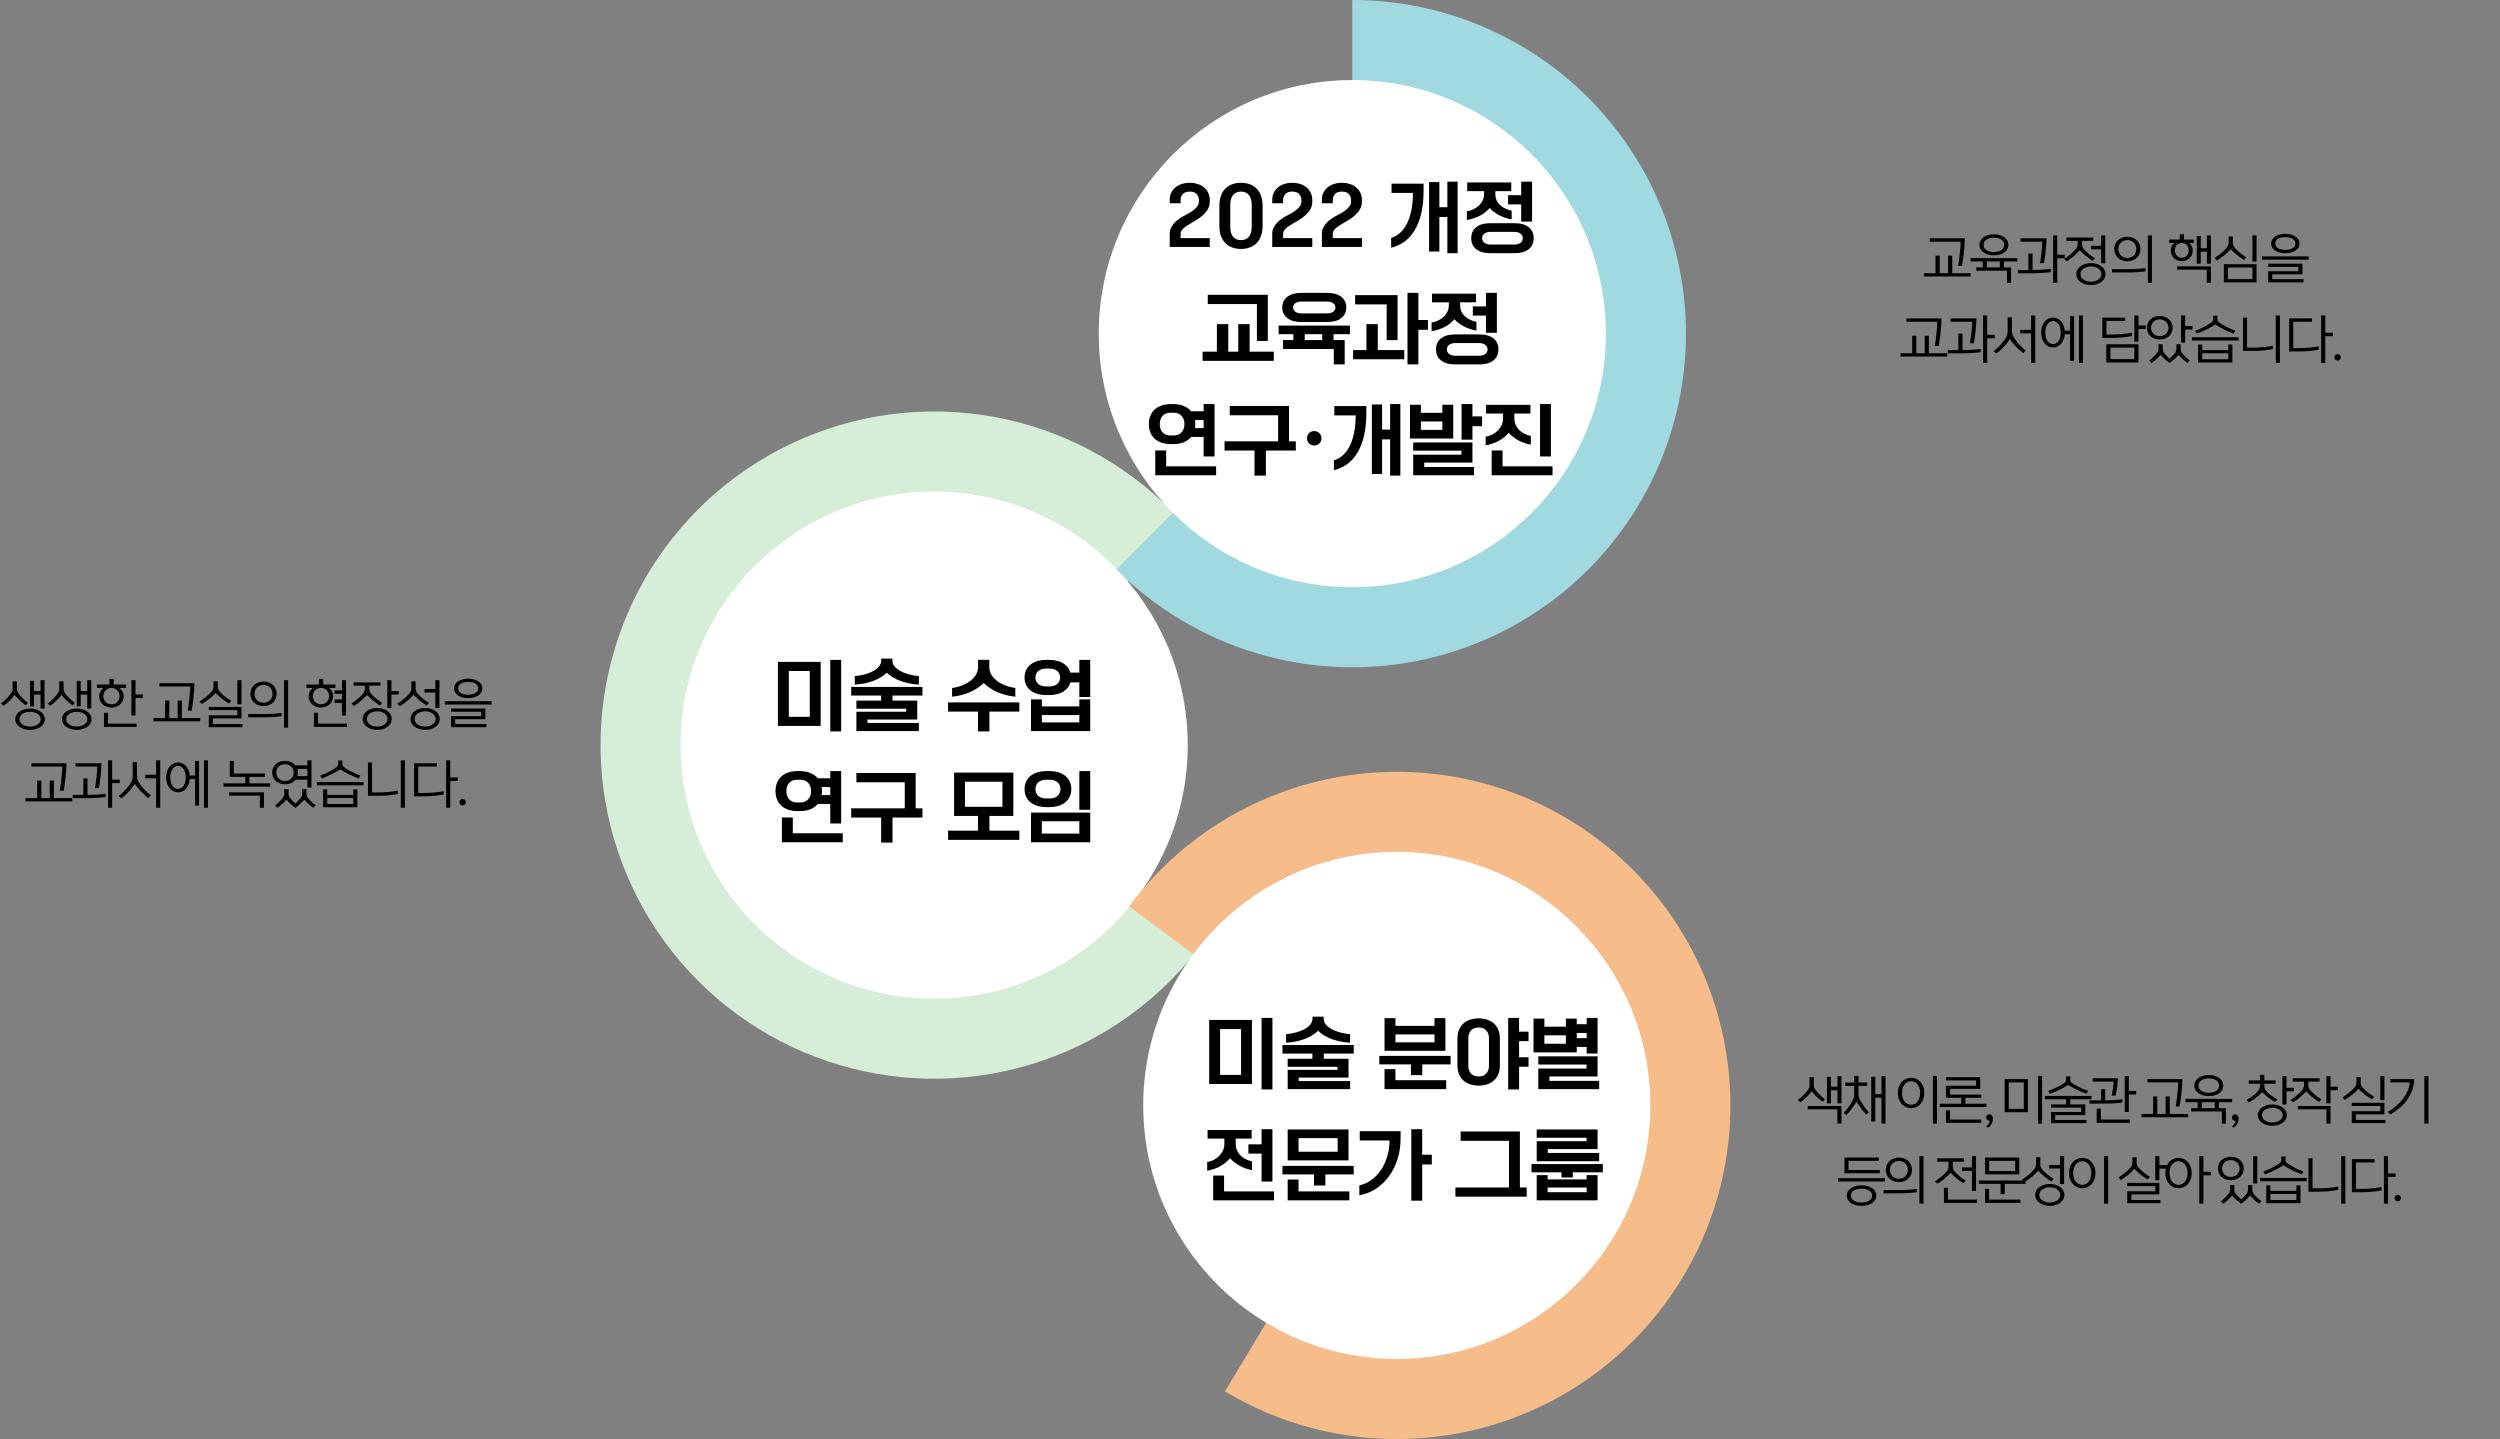
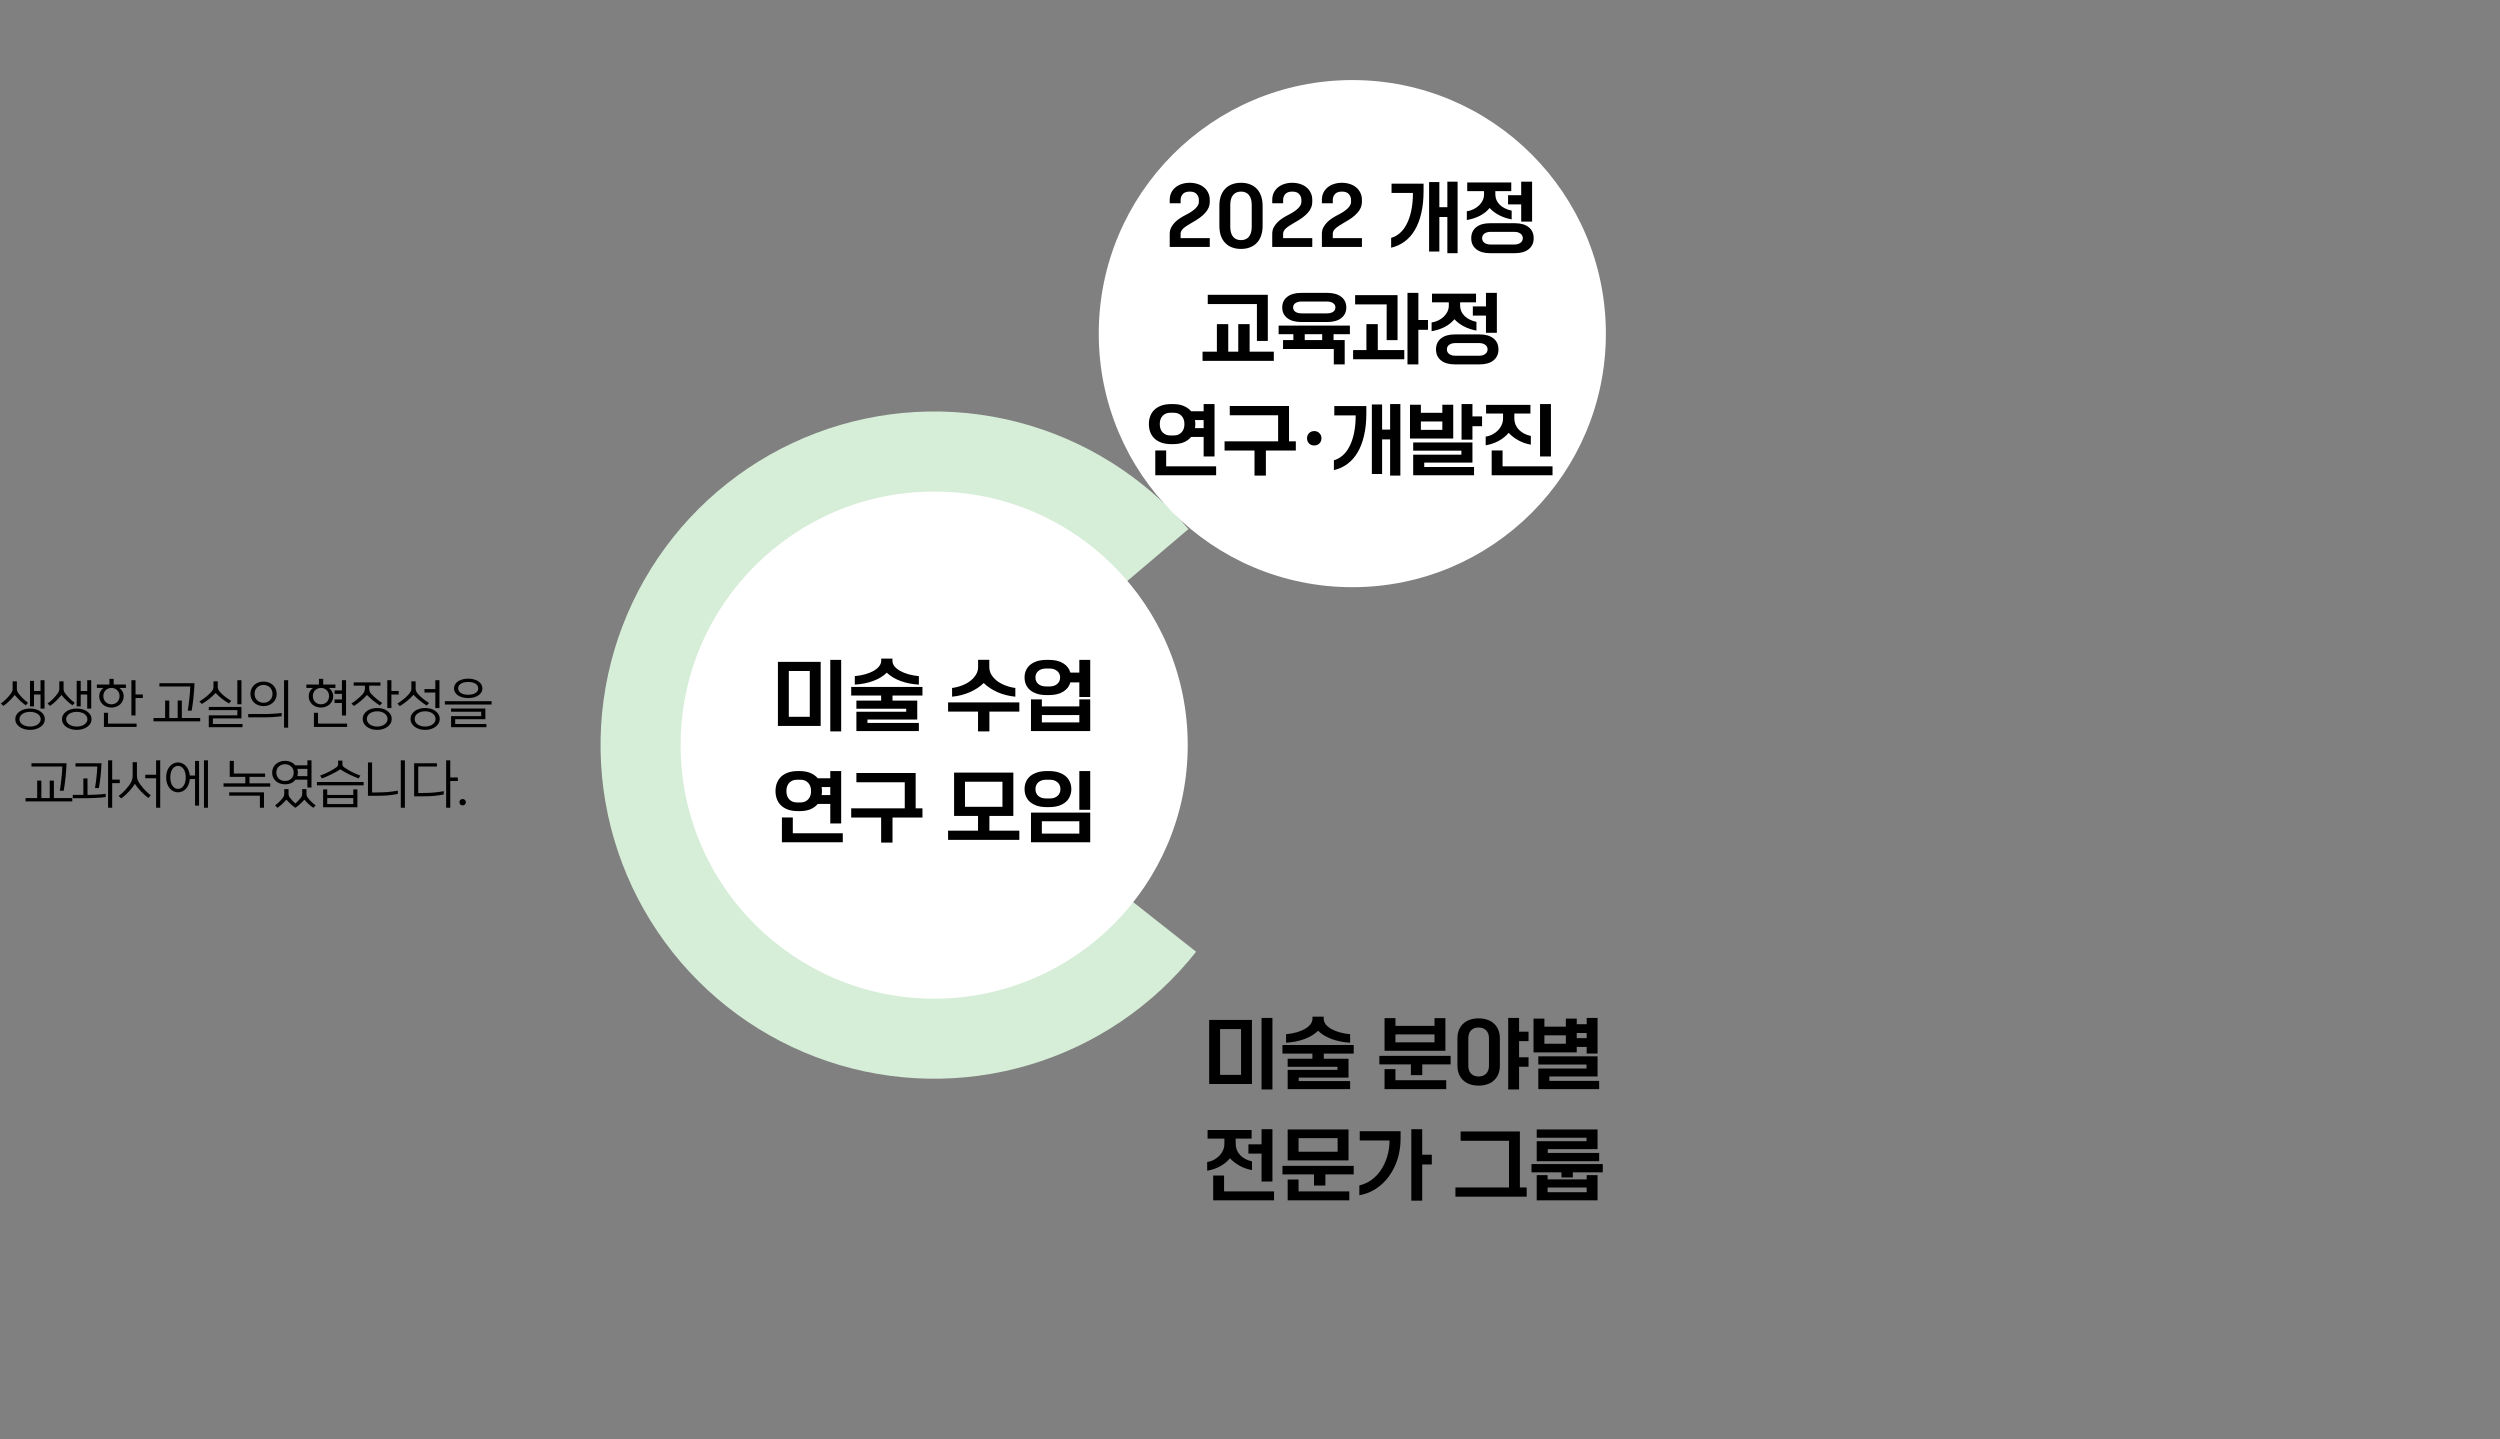
<svg xmlns="http://www.w3.org/2000/svg" width="1124" height="647" viewBox="0 0 1124 647" fill="none">
  <rect x="0" y="0" width="1124" height="647" fill="#808080" stroke="none" />
  <path d="M8.765 326.784C8.173 326.368 7.709 325.864 7.373 325.272C7.037 324.696 6.869 324.056 6.869 323.352C6.869 322.648 7.037 322.008 7.373 321.432C7.709 320.84 8.173 320.336 8.765 319.92C9.373 319.488 10.077 319.152 10.877 318.912C11.693 318.672 12.573 318.552 13.517 318.552C14.461 318.552 15.333 318.672 16.133 318.912C16.949 319.152 17.653 319.488 18.245 319.92C18.853 320.336 19.325 320.84 19.661 321.432C19.997 322.008 20.165 322.648 20.165 323.352C20.165 324.056 19.997 324.696 19.661 325.272C19.325 325.864 18.853 326.368 18.245 326.784C17.653 327.216 16.949 327.552 16.133 327.792C15.333 328.032 14.461 328.152 13.517 328.152C12.573 328.152 11.693 328.032 10.877 327.792C10.077 327.552 9.373 327.216 8.765 326.784ZM9.125 324.72C9.381 325.136 9.725 325.488 10.157 325.776C10.589 326.064 11.093 326.28 11.669 326.424C12.245 326.584 12.861 326.664 13.517 326.664C14.157 326.664 14.765 326.584 15.341 326.424C15.933 326.28 16.445 326.064 16.877 325.776C17.309 325.488 17.653 325.136 17.909 324.72C18.165 324.32 18.293 323.864 18.293 323.352C18.293 322.84 18.165 322.384 17.909 321.984C17.653 321.568 17.309 321.216 16.877 320.928C16.445 320.64 15.933 320.424 15.341 320.28C14.765 320.12 14.157 320.04 13.517 320.04C12.861 320.04 12.245 320.12 11.669 320.28C11.093 320.424 10.589 320.64 10.157 320.928C9.725 321.216 9.381 321.568 9.125 321.984C8.869 322.384 8.741 322.84 8.741 323.352C8.741 323.864 8.869 324.32 9.125 324.72ZM13.493 317.592V306.12H15.293V310.68H18.221V305.832H20.021V318.6H18.221V312.264H15.293V317.592H13.493ZM0.389 316.296C1.253 315.688 2.061 315.008 2.813 314.256C3.565 313.504 4.237 312.72 4.829 311.904C5.101 311.536 5.309 311.192 5.453 310.872C5.597 310.536 5.669 310.192 5.669 309.84V306.312H7.589V309.84C7.589 310.208 7.661 310.56 7.805 310.896C7.949 311.216 8.157 311.552 8.429 311.904C8.989 312.608 9.605 313.304 10.277 313.992C10.965 314.664 11.741 315.336 12.605 316.008L11.573 317.112C10.613 316.424 9.741 315.712 8.957 314.976C8.189 314.24 7.413 313.4 6.629 312.456C5.813 313.464 5.005 314.36 4.205 315.144C3.421 315.928 2.525 316.664 1.517 317.352L0.389 316.296ZM29.76 326.784C29.168 326.368 28.704 325.864 28.368 325.272C28.032 324.696 27.864 324.056 27.864 323.352C27.864 322.648 28.032 322.008 28.368 321.432C28.704 320.84 29.168 320.336 29.76 319.92C30.368 319.488 31.072 319.152 31.872 318.912C32.688 318.672 33.568 318.552 34.512 318.552C35.456 318.552 36.328 318.672 37.128 318.912C37.944 319.152 38.648 319.488 39.24 319.92C39.848 320.336 40.32 320.84 40.656 321.432C40.992 322.008 41.16 322.648 41.16 323.352C41.16 324.056 40.992 324.696 40.656 325.272C40.32 325.864 39.848 326.368 39.24 326.784C38.648 327.216 37.944 327.552 37.128 327.792C36.328 328.032 35.456 328.152 34.512 328.152C33.568 328.152 32.688 328.032 31.872 327.792C31.072 327.552 30.368 327.216 29.76 326.784ZM30.12 324.72C30.376 325.136 30.72 325.488 31.152 325.776C31.584 326.064 32.088 326.28 32.664 326.424C33.24 326.584 33.856 326.664 34.512 326.664C35.152 326.664 35.76 326.584 36.336 326.424C36.928 326.28 37.44 326.064 37.872 325.776C38.304 325.488 38.648 325.136 38.904 324.72C39.16 324.32 39.288 323.864 39.288 323.352C39.288 322.84 39.16 322.384 38.904 321.984C38.648 321.568 38.304 321.216 37.872 320.928C37.44 320.64 36.928 320.424 36.336 320.28C35.76 320.12 35.152 320.04 34.512 320.04C33.856 320.04 33.24 320.12 32.664 320.28C32.088 320.424 31.584 320.64 31.152 320.928C30.72 321.216 30.376 321.568 30.12 321.984C29.864 322.384 29.736 322.84 29.736 323.352C29.736 323.864 29.864 324.32 30.12 324.72ZM34.488 317.592V306.12H36.288V310.68H39.216V305.832H41.016V318.6H39.216V312.264H36.288V317.592H34.488ZM21.384 316.296C22.248 315.688 23.056 315.008 23.808 314.256C24.56 313.504 25.232 312.72 25.824 311.904C26.096 311.536 26.304 311.192 26.448 310.872C26.592 310.536 26.664 310.192 26.664 309.84V306.312H28.584V309.84C28.584 310.208 28.656 310.56 28.8 310.896C28.944 311.216 29.152 311.552 29.424 311.904C29.984 312.608 30.6 313.304 31.272 313.992C31.96 314.664 32.736 315.336 33.6 316.008L32.568 317.112C31.608 316.424 30.736 315.712 29.952 314.976C29.184 314.24 28.408 313.4 27.624 312.456C26.808 313.464 26 314.36 25.2 315.144C24.416 315.928 23.52 316.664 22.512 317.352L21.384 316.296ZM43.556 309.288V307.752H49.196V305.232H51.116V307.752H56.612V309.288H53.66C54.268 309.72 54.74 310.256 55.076 310.896C55.428 311.52 55.604 312.24 55.604 313.056C55.604 313.776 55.46 314.448 55.172 315.072C54.9 315.68 54.516 316.216 54.02 316.68C53.524 317.128 52.94 317.48 52.268 317.736C51.612 317.992 50.892 318.12 50.108 318.12C49.324 318.12 48.596 317.992 47.924 317.736C47.252 317.48 46.668 317.128 46.172 316.68C45.692 316.216 45.308 315.68 45.02 315.072C44.748 314.448 44.612 313.776 44.612 313.056C44.612 312.24 44.78 311.52 45.116 310.896C45.468 310.256 45.94 309.72 46.532 309.288H43.556ZM49.964 309.288C49.5 309.304 49.052 309.4 48.62 309.576C48.204 309.752 47.836 310 47.516 310.32C47.196 310.624 46.94 311 46.748 311.448C46.556 311.896 46.46 312.4 46.46 312.96C46.46 313.536 46.556 314.056 46.748 314.52C46.956 314.984 47.228 315.376 47.564 315.696C47.9 316 48.284 316.24 48.716 316.416C49.164 316.576 49.628 316.656 50.108 316.656C50.588 316.656 51.044 316.576 51.476 316.416C51.924 316.24 52.316 316 52.652 315.696C52.988 315.376 53.252 314.984 53.444 314.52C53.652 314.056 53.756 313.536 53.756 312.96C53.756 312.4 53.66 311.896 53.468 311.448C53.276 311 53.012 310.624 52.676 310.32C52.356 310 51.98 309.752 51.548 309.576C51.132 309.4 50.7 309.304 50.252 309.288H49.964ZM59.084 321.672V305.832H60.932V312.24H64.22V313.824H60.932V321.672H59.084ZM46.724 326.832V320.472H48.572V325.344H61.412V326.832H46.724ZM69.009 324.312V322.824H74.241V314.952H76.113V322.824H79.881V314.952H81.753V322.824H90.009V324.312H69.009ZM71.673 308.64V307.152H87.441C87.361 309.296 87.209 311.44 86.985 313.584C86.761 315.712 86.489 317.688 86.169 319.512H84.417C84.561 318.632 84.697 317.704 84.825 316.728C84.953 315.752 85.065 314.784 85.161 313.824C85.273 312.864 85.361 311.944 85.425 311.064C85.489 310.168 85.529 309.36 85.545 308.64H71.673ZM106.709 316.632V305.832H108.557V316.632H106.709ZM93.869 326.952V321.6H106.709V319.272H93.869V317.832H108.557V322.992H95.717V325.512H109.037V326.952H93.869ZM89.645 315.384C90.685 314.76 91.693 314.056 92.669 313.272C93.645 312.472 94.453 311.704 95.093 310.968C95.397 310.632 95.621 310.288 95.765 309.936C95.909 309.568 95.981 309.208 95.981 308.856V306.312H97.901V308.856C97.901 309.544 98.197 310.248 98.789 310.968C99.381 311.672 100.125 312.384 101.021 313.104C101.933 313.824 102.917 314.488 103.973 315.096L102.941 316.272C101.821 315.616 100.773 314.912 99.797 314.16C98.821 313.392 97.869 312.52 96.941 311.544C96.045 312.536 95.061 313.448 93.989 314.28C92.933 315.112 91.861 315.856 90.773 316.512L89.645 315.384ZM127.704 327.168V305.832H129.552V327.168H127.704ZM111.6 322.512V321.024H118.704C119.312 321.024 119.952 321.016 120.624 321C121.312 320.968 122 320.936 122.688 320.904C123.376 320.856 124.056 320.808 124.728 320.76C125.4 320.696 126.032 320.624 126.624 320.544V322.008C126.032 322.088 125.4 322.16 124.728 322.224C124.056 322.288 123.376 322.344 122.688 322.392C122 322.424 121.312 322.456 120.624 322.488C119.952 322.504 119.312 322.512 118.704 322.512H111.6ZM114.288 315.936C113.76 315.456 113.344 314.88 113.04 314.208C112.736 313.52 112.584 312.768 112.584 311.952C112.584 311.136 112.736 310.392 113.04 309.72C113.344 309.032 113.76 308.448 114.288 307.968C114.816 307.488 115.44 307.112 116.16 306.84C116.88 306.568 117.656 306.432 118.488 306.432C119.32 306.432 120.096 306.568 120.816 306.84C121.536 307.112 122.16 307.488 122.688 307.968C123.216 308.448 123.632 309.032 123.936 309.72C124.24 310.392 124.392 311.136 124.392 311.952C124.392 312.768 124.24 313.52 123.936 314.208C123.632 314.88 123.216 315.456 122.688 315.936C122.16 316.416 121.536 316.792 120.816 317.064C120.096 317.336 119.32 317.472 118.488 317.472C117.656 317.472 116.88 317.336 116.16 317.064C115.44 316.792 114.816 316.416 114.288 315.936ZM114.768 313.632C114.992 314.128 115.288 314.552 115.656 314.904C116.024 315.24 116.448 315.504 116.928 315.696C117.424 315.872 117.944 315.96 118.488 315.96C119.032 315.96 119.544 315.872 120.024 315.696C120.52 315.504 120.952 315.24 121.32 314.904C121.688 314.552 121.976 314.128 122.184 313.632C122.408 313.136 122.52 312.576 122.52 311.952C122.52 311.328 122.408 310.768 122.184 310.272C121.976 309.776 121.688 309.36 121.32 309.024C120.952 308.672 120.52 308.408 120.024 308.232C119.544 308.04 119.032 307.944 118.488 307.944C117.944 307.944 117.424 308.04 116.928 308.232C116.448 308.408 116.024 308.672 115.656 309.024C115.288 309.36 114.992 309.776 114.768 310.272C114.56 310.768 114.456 311.328 114.456 311.952C114.456 312.576 114.56 313.136 114.768 313.632ZM137.75 309.288V307.752H143.39V305.232H145.31V307.752H150.806V309.288H147.854C148.462 309.72 148.934 310.256 149.27 310.896C149.622 311.52 149.798 312.24 149.798 313.056C149.798 313.776 149.654 314.448 149.366 315.072C149.094 315.68 148.71 316.216 148.214 316.68C147.718 317.128 147.134 317.48 146.462 317.736C145.806 317.992 145.086 318.12 144.302 318.12C143.518 318.12 142.79 317.992 142.118 317.736C141.446 317.48 140.862 317.128 140.366 316.68C139.886 316.216 139.502 315.68 139.214 315.072C138.942 314.448 138.806 313.776 138.806 313.056C138.806 312.24 138.974 311.52 139.31 310.896C139.662 310.256 140.134 309.72 140.726 309.288H137.75ZM144.302 309.288C143.822 309.288 143.358 309.376 142.91 309.552C142.478 309.712 142.094 309.952 141.758 310.272C141.422 310.576 141.15 310.96 140.942 311.424C140.75 311.872 140.654 312.384 140.654 312.96C140.654 313.536 140.75 314.056 140.942 314.52C141.15 314.984 141.422 315.376 141.758 315.696C142.094 316 142.478 316.24 142.91 316.416C143.358 316.576 143.822 316.656 144.302 316.656C144.782 316.656 145.238 316.576 145.67 316.416C146.118 316.24 146.51 316 146.846 315.696C147.182 315.376 147.446 314.984 147.638 314.52C147.846 314.056 147.95 313.536 147.95 312.96C147.95 312.4 147.854 311.896 147.662 311.448C147.47 311 147.206 310.624 146.87 310.32C146.55 310 146.174 309.752 145.742 309.576C145.326 309.4 144.894 309.304 144.446 309.288H144.302ZM153.734 321.672V316.056H150.422V314.472H153.734V311.976H150.422V310.392H153.734V305.832H155.582V321.672H153.734ZM141.134 326.832V320.472H142.982V325.344H156.062V326.832H141.134ZM164.937 326.76C164.361 326.328 163.905 325.808 163.569 325.2C163.233 324.608 163.065 323.952 163.065 323.232C163.065 322.512 163.233 321.856 163.569 321.264C163.905 320.656 164.361 320.136 164.937 319.704C165.529 319.256 166.217 318.912 167.001 318.672C167.801 318.432 168.665 318.312 169.593 318.312C170.521 318.312 171.377 318.432 172.161 318.672C172.961 318.912 173.649 319.256 174.225 319.704C174.817 320.136 175.281 320.656 175.617 321.264C175.953 321.856 176.121 322.512 176.121 323.232C176.121 323.952 175.953 324.608 175.617 325.2C175.281 325.808 174.817 326.328 174.225 326.76C173.649 327.208 172.961 327.552 172.161 327.792C171.377 328.032 170.521 328.152 169.593 328.152C168.665 328.152 167.801 328.032 167.001 327.792C166.217 327.552 165.529 327.208 164.937 326.76ZM165.297 324.648C165.553 325.08 165.889 325.44 166.305 325.728C166.737 326.032 167.233 326.264 167.793 326.424C168.369 326.584 168.969 326.664 169.593 326.664C170.217 326.664 170.809 326.584 171.369 326.424C171.945 326.264 172.441 326.032 172.857 325.728C173.289 325.44 173.625 325.08 173.865 324.648C174.121 324.232 174.249 323.76 174.249 323.232C174.249 322.704 174.121 322.232 173.865 321.816C173.625 321.384 173.289 321.024 172.857 320.736C172.441 320.432 171.945 320.2 171.369 320.04C170.809 319.88 170.217 319.8 169.593 319.8C168.969 319.8 168.369 319.88 167.793 320.04C167.233 320.2 166.737 320.432 166.305 320.736C165.889 321.024 165.553 321.384 165.297 321.816C165.057 322.232 164.937 322.704 164.937 323.232C164.937 323.76 165.057 324.232 165.297 324.648ZM158.001 316.296C158.449 316.024 158.905 315.72 159.369 315.384C159.833 315.032 160.289 314.664 160.737 314.28C161.201 313.896 161.641 313.504 162.057 313.104C162.489 312.688 162.873 312.288 163.209 311.904C163.481 311.584 163.689 311.216 163.833 310.8C163.993 310.384 164.073 309.96 164.073 309.528V308.28H159.009V306.792H171.057V308.28H165.993V309.528C165.993 309.976 166.057 310.4 166.185 310.8C166.313 311.2 166.537 311.568 166.857 311.904C167.497 312.608 168.241 313.32 169.089 314.04C169.953 314.76 170.865 315.424 171.825 316.032L170.793 317.184C169.753 316.512 168.761 315.8 167.817 315.048C166.873 314.28 165.937 313.416 165.009 312.456C164.049 313.496 163.081 314.424 162.105 315.24C161.129 316.056 160.137 316.776 159.129 317.4L158.001 316.296ZM174.129 318.36V305.832H175.977V310.68H179.265V312.264H175.977V318.36H174.129ZM186.46 326.76C185.868 326.328 185.404 325.808 185.068 325.2C184.732 324.608 184.564 323.952 184.564 323.232C184.564 322.512 184.732 321.856 185.068 321.264C185.404 320.656 185.868 320.136 186.46 319.704C187.052 319.256 187.748 318.912 188.548 318.672C189.348 318.432 190.212 318.312 191.14 318.312C192.068 318.312 192.932 318.432 193.732 318.672C194.532 318.912 195.228 319.256 195.82 319.704C196.412 320.136 196.876 320.656 197.212 321.264C197.548 321.856 197.716 322.512 197.716 323.232C197.716 323.952 197.548 324.608 197.212 325.2C196.876 325.808 196.412 326.328 195.82 326.76C195.228 327.208 194.532 327.552 193.732 327.792C192.932 328.032 192.068 328.152 191.14 328.152C190.212 328.152 189.348 328.032 188.548 327.792C187.748 327.552 187.052 327.208 186.46 326.76ZM186.796 324.648C187.052 325.08 187.396 325.44 187.828 325.728C188.26 326.032 188.756 326.264 189.316 326.424C189.892 326.584 190.5 326.664 191.14 326.664C191.78 326.664 192.38 326.584 192.94 326.424C193.516 326.264 194.02 326.032 194.452 325.728C194.884 325.44 195.22 325.08 195.46 324.648C195.716 324.232 195.844 323.76 195.844 323.232C195.844 322.704 195.716 322.232 195.46 321.816C195.22 321.384 194.884 321.024 194.452 320.736C194.02 320.432 193.516 320.2 192.94 320.04C192.38 319.88 191.78 319.8 191.14 319.8C190.5 319.8 189.892 319.88 189.316 320.04C188.756 320.2 188.26 320.432 187.828 320.736C187.396 321.024 187.052 321.384 186.796 321.816C186.556 322.232 186.436 322.704 186.436 323.232C186.436 323.76 186.556 324.232 186.796 324.648ZM178.66 316.344C179.172 316.024 179.684 315.68 180.196 315.312C180.708 314.944 181.196 314.568 181.66 314.184C182.14 313.784 182.58 313.384 182.98 312.984C183.396 312.584 183.756 312.192 184.06 311.808C184.332 311.456 184.548 311.104 184.708 310.752C184.868 310.4 184.948 310.048 184.948 309.696V306.312H186.868V309.696C186.868 310.384 187.164 311.088 187.756 311.808C188.348 312.512 189.092 313.24 189.988 313.992C190.9 314.744 191.868 315.432 192.892 316.056L191.86 317.232C190.772 316.544 189.74 315.808 188.764 315.024C187.788 314.24 186.836 313.36 185.908 312.384C185.044 313.36 184.076 314.288 183.004 315.168C181.932 316.032 180.86 316.8 179.788 317.472L178.66 316.344ZM195.724 318.36V311.376H190.852V309.792H195.724V305.832H197.572V318.36H195.724ZM200.016 316.752V315.264H221.016V316.752H200.016ZM202.8 326.952V321.96H216.36V319.992H202.8V318.552H218.208V323.352H204.648V325.512H218.688V326.952H202.8ZM205.92 312.648C205.36 312.264 204.92 311.808 204.6 311.28C204.28 310.736 204.12 310.136 204.12 309.48C204.12 308.84 204.28 308.256 204.6 307.728C204.92 307.184 205.36 306.72 205.92 306.336C206.496 305.952 207.168 305.656 207.936 305.448C208.72 305.224 209.576 305.112 210.504 305.112C211.432 305.112 212.28 305.224 213.048 305.448C213.832 305.656 214.504 305.952 215.064 306.336C215.64 306.72 216.088 307.184 216.408 307.728C216.728 308.256 216.888 308.84 216.888 309.48C216.888 310.136 216.728 310.736 216.408 311.28C216.088 311.808 215.64 312.264 215.064 312.648C214.504 313.032 213.832 313.328 213.048 313.536C212.28 313.744 211.432 313.848 210.504 313.848C209.576 313.848 208.72 313.744 207.936 313.536C207.168 313.328 206.496 313.032 205.92 312.648ZM206.328 310.728C206.552 311.08 206.864 311.376 207.264 311.616C207.68 311.856 208.16 312.04 208.704 312.168C209.248 312.296 209.848 312.36 210.504 312.36C211.144 312.36 211.736 312.296 212.28 312.168C212.84 312.04 213.32 311.856 213.72 311.616C214.136 311.376 214.456 311.08 214.68 310.728C214.904 310.36 215.016 309.944 215.016 309.48C215.016 309.016 214.904 308.608 214.68 308.256C214.456 307.888 214.136 307.584 213.72 307.344C213.32 307.104 212.84 306.92 212.28 306.792C211.736 306.664 211.144 306.6 210.504 306.6C209.848 306.6 209.248 306.664 208.704 306.792C208.16 306.92 207.68 307.104 207.264 307.344C206.864 307.584 206.552 307.888 206.328 308.256C206.104 308.608 205.992 309.016 205.992 309.48C205.992 309.944 206.104 310.36 206.328 310.728ZM11.487 360.312V358.824H16.719V350.952H18.591V358.824H22.359V350.952H24.231V358.824H32.487V360.312H11.487ZM14.151 344.64V343.152H29.919C29.839 345.296 29.687 347.44 29.463 349.584C29.239 351.712 28.967 353.688 28.647 355.512H26.895C27.039 354.632 27.175 353.704 27.303 352.728C27.431 351.752 27.543 350.784 27.639 349.824C27.751 348.864 27.839 347.944 27.903 347.064C27.967 346.168 28.007 345.36 28.023 344.64H14.151ZM48.586 363.168V341.832H50.434V350.52H53.842V352.104H50.434V363.168H48.586ZM32.722 358.872V357.384H37.474V349.992H39.346V357.384C39.97 357.368 40.65 357.352 41.386 357.336C42.138 357.304 42.874 357.272 43.594 357.24C44.33 357.192 45.034 357.144 45.706 357.096C46.394 357.032 46.994 356.968 47.506 356.904V358.368C46.914 358.448 46.202 358.52 45.37 358.584C44.554 358.648 43.706 358.704 42.826 358.752C41.962 358.784 41.114 358.816 40.282 358.848C39.466 358.864 38.754 358.872 38.146 358.872H32.722ZM42.706 354.312C42.834 353.576 42.954 352.784 43.066 351.936C43.194 351.088 43.298 350.24 43.378 349.392C43.474 348.528 43.554 347.688 43.618 346.872C43.682 346.056 43.722 345.312 43.738 344.64H33.946V343.152H45.634C45.554 345.216 45.41 347.2 45.202 349.104C44.994 351.008 44.746 352.744 44.458 354.312H42.706ZM53.333 357.864C53.925 357.432 54.509 356.952 55.085 356.424C55.661 355.896 56.197 355.344 56.693 354.768C57.205 354.192 57.669 353.616 58.085 353.04C58.501 352.448 58.845 351.872 59.117 351.312C59.293 350.944 59.421 350.528 59.501 350.064C59.597 349.6 59.645 349.144 59.645 348.696V342.672H61.565V348.72C61.565 349.136 61.605 349.552 61.685 349.968C61.765 350.368 61.893 350.728 62.069 351.048C62.357 351.608 62.709 352.184 63.125 352.776C63.541 353.352 63.989 353.92 64.469 354.48C64.965 355.04 65.493 355.584 66.053 356.112C66.613 356.64 67.181 357.136 67.757 357.6L66.677 358.776C66.101 358.328 65.525 357.848 64.949 357.336C64.389 356.824 63.845 356.296 63.317 355.752C62.805 355.208 62.317 354.656 61.853 354.096C61.405 353.536 61.005 352.976 60.653 352.416C60.333 352.944 59.941 353.504 59.477 354.096C59.013 354.688 58.509 355.28 57.965 355.872C57.437 356.448 56.877 357.008 56.285 357.552C55.693 358.08 55.101 358.56 54.509 358.992L53.333 357.864ZM70.181 363.168V349.896H65.309V348.312H70.181V341.832H72.029V363.168H70.181ZM87.697 362.208V350.256H85.345C85.265 351.2 85.065 352.04 84.745 352.776C84.441 353.512 84.049 354.136 83.569 354.648C83.089 355.16 82.545 355.552 81.937 355.824C81.329 356.096 80.697 356.232 80.041 356.232C79.337 356.232 78.665 356.08 78.025 355.776C77.385 355.472 76.817 355.032 76.321 354.456C75.841 353.88 75.449 353.176 75.145 352.344C74.857 351.512 74.713 350.568 74.713 349.512C74.713 348.456 74.857 347.512 75.145 346.68C75.449 345.848 75.841 345.144 76.321 344.568C76.817 343.992 77.385 343.552 78.025 343.248C78.665 342.944 79.337 342.792 80.041 342.792C80.681 342.792 81.305 342.928 81.913 343.2C82.521 343.456 83.065 343.84 83.545 344.352C84.025 344.848 84.417 345.464 84.721 346.2C85.041 346.92 85.241 347.744 85.321 348.672H87.697V342.12H89.497V362.208H87.697ZM77.545 353.304C77.865 353.752 78.233 354.096 78.649 354.336C79.081 354.576 79.545 354.696 80.041 354.696C80.537 354.696 80.993 354.576 81.409 354.336C81.841 354.096 82.209 353.752 82.513 353.304C82.833 352.856 83.081 352.312 83.257 351.672C83.433 351.032 83.521 350.312 83.521 349.512C83.521 348.712 83.433 347.992 83.257 347.352C83.081 346.712 82.833 346.168 82.513 345.72C82.209 345.272 81.841 344.928 81.409 344.688C80.993 344.448 80.537 344.328 80.041 344.328C79.545 344.328 79.081 344.448 78.649 344.688C78.233 344.928 77.865 345.272 77.545 345.72C77.241 346.168 77.001 346.712 76.825 347.352C76.649 347.992 76.561 348.712 76.561 349.512C76.561 350.312 76.649 351.032 76.825 351.672C77.001 352.312 77.241 352.856 77.545 353.304ZM91.705 363.168V341.832H93.505V363.168H91.705ZM100.502 353.688V352.2H110.294V349.272H103.286V342.072H105.134V347.784H119.174V349.272H112.166V352.2H121.502V353.688H100.502ZM103.046 357.72V356.232H118.694V363.168H116.846V357.72H103.046ZM132.85 350.544C132.338 351.216 131.674 351.736 130.858 352.104C130.042 352.456 129.138 352.632 128.146 352.632C127.33 352.632 126.562 352.504 125.842 352.248C125.138 351.992 124.53 351.632 124.018 351.168C123.506 350.704 123.098 350.152 122.794 349.512C122.506 348.856 122.362 348.136 122.362 347.352C122.362 346.568 122.506 345.856 122.794 345.216C123.098 344.56 123.506 344 124.018 343.536C124.53 343.072 125.138 342.712 125.842 342.456C126.562 342.2 127.33 342.072 128.146 342.072C129.122 342.072 130.01 342.256 130.81 342.624C131.61 342.976 132.266 343.464 132.778 344.088H138.202V341.832H140.05V354.072H138.202V350.544H132.85ZM123.682 362.088C124.354 361.608 124.97 361.088 125.53 360.528C126.106 359.968 126.65 359.36 127.162 358.704C127.594 358.176 127.81 357.56 127.81 356.856V354.792H129.73V356.856C129.73 357.56 129.946 358.176 130.378 358.704C131.13 359.664 131.938 360.512 132.802 361.248C133.666 360.512 134.474 359.664 135.226 358.704C135.658 358.176 135.874 357.56 135.874 356.856V354.792H137.794V356.856C137.794 357.56 138.01 358.176 138.442 358.704C138.954 359.36 139.49 359.968 140.05 360.528C140.626 361.088 141.25 361.608 141.922 362.088L140.866 363.192C140.146 362.696 139.458 362.152 138.802 361.56C138.162 360.968 137.506 360.288 136.834 359.52C136.162 360.288 135.498 360.968 134.842 361.56C134.202 362.152 133.522 362.696 132.802 363.192C132.082 362.696 131.394 362.152 130.738 361.56C130.098 360.968 129.442 360.288 128.77 359.52C128.098 360.288 127.434 360.968 126.778 361.56C126.138 362.152 125.458 362.696 124.738 363.192L123.682 362.088ZM124.546 348.936C124.754 349.4 125.034 349.8 125.386 350.136C125.754 350.456 126.17 350.704 126.634 350.88C127.114 351.04 127.618 351.12 128.146 351.12C128.674 351.12 129.17 351.04 129.634 350.88C130.114 350.704 130.53 350.456 130.882 350.136C131.25 349.8 131.538 349.4 131.746 348.936C131.954 348.472 132.058 347.944 132.058 347.352C132.058 346.76 131.954 346.232 131.746 345.768C131.538 345.304 131.25 344.912 130.882 344.592C130.53 344.272 130.114 344.024 129.634 343.848C129.17 343.672 128.674 343.584 128.146 343.584C127.618 343.584 127.114 343.672 126.634 343.848C126.17 344.024 125.754 344.272 125.386 344.592C125.034 344.912 124.754 345.304 124.546 345.768C124.338 346.232 124.234 346.76 124.234 347.352C124.234 347.944 124.338 348.472 124.546 348.936ZM133.666 345.672C133.842 346.232 133.93 346.792 133.93 347.352C133.93 347.64 133.906 347.92 133.858 348.192C133.826 348.448 133.77 348.704 133.69 348.96H138.202V345.672H133.666ZM142.493 353.088V351.6H163.493V353.088H142.493ZM145.277 362.952V354.912H147.125V357.408H158.837V354.912H160.685V362.952H145.277ZM147.125 361.512H158.837V358.824H147.125V361.512ZM143.933 348.72C145.437 348.16 146.821 347.552 148.085 346.896C149.349 346.224 150.437 345.56 151.349 344.904C151.541 344.76 151.701 344.576 151.829 344.352C151.957 344.128 152.021 343.904 152.021 343.68V341.952H153.941V343.68C153.941 343.904 154.005 344.128 154.133 344.352C154.261 344.576 154.421 344.76 154.613 344.904C155.525 345.56 156.613 346.224 157.877 346.896C159.141 347.552 160.525 348.16 162.029 348.72L161.237 349.992C159.749 349.432 158.285 348.8 156.845 348.096C155.421 347.392 154.133 346.656 152.981 345.888C151.829 346.656 150.533 347.392 149.093 348.096C147.669 348.8 146.213 349.432 144.725 349.992L143.933 348.72ZM180.192 363.168V341.832H182.04V363.168H180.192ZM165.432 357.792V342.792H167.28V356.28H169.632C171.28 356.28 172.864 356.216 174.384 356.088C175.92 355.96 177.416 355.752 178.872 355.464V356.952C177.464 357.24 175.984 357.456 174.432 357.6C172.88 357.728 171.28 357.792 169.632 357.792H165.432ZM186.188 358.032V343.152H196.436V344.64H188.036V356.52H190.268C191.916 356.52 193.5 356.456 195.02 356.328C196.556 356.2 198.052 355.992 199.508 355.704V357.192C198.1 357.48 196.62 357.696 195.068 357.84C193.516 357.968 191.916 358.032 190.268 358.032H186.188ZM200.588 363.168V341.832H202.436V349.56H205.844V351.144H202.436V363.168H200.588ZM207.999 362.112C207.583 362.112 207.239 361.976 206.967 361.704C206.695 361.432 206.559 361.088 206.559 360.672C206.559 360.256 206.695 359.912 206.967 359.64C207.239 359.368 207.583 359.232 207.999 359.232C208.415 359.232 208.759 359.368 209.031 359.64C209.303 359.912 209.439 360.256 209.439 360.672C209.439 361.088 209.303 361.432 209.031 361.704C208.759 361.976 208.415 362.112 207.999 362.112Z" fill="black" />
  <path d="M537.767 427.903C518.606 452.192 492.403 469.962 462.749 478.779C433.095 487.596 401.44 487.028 372.122 477.154C342.803 467.279 317.254 448.58 298.977 423.62C280.699 398.659 270.587 368.657 270.025 337.725C269.463 306.793 278.479 276.444 295.837 250.836C313.196 225.228 338.048 205.613 366.988 194.68C395.929 183.746 427.542 182.029 457.497 189.762C487.452 197.496 514.283 214.303 534.314 237.88L420 335L537.767 427.903Z" fill="#D6EDD7" />
  <circle cx="420" cy="335" r="114" fill="white" />
  <path d="M373.294 296.676H378.19V328.824H373.294V296.676ZM349.75 297.576H368.974V326.376H349.75V297.576ZM364.078 322.272V301.68H354.646V322.272H364.078ZM385.037 320.004H407.429V318.636H385.037V315H396.161V312.696H382.697V308.844H414.737V312.696H401.273V315H412.397V323.496H390.005V325.044H413.117V328.68H385.037V320.004ZM384.317 303.984C385.973 303.84 387.521 303.564 388.961 303.156C390.401 302.748 391.661 302.244 392.741 301.644C393.821 301.02 394.661 300.324 395.261 299.556C395.885 298.764 396.197 297.912 396.197 297V296.1H401.237V297C401.237 297.912 401.537 298.764 402.137 299.556C402.761 300.324 403.613 301.02 404.693 301.644C405.773 302.244 407.033 302.748 408.473 303.156C409.913 303.564 411.461 303.84 413.117 303.984V307.8C410.141 307.632 407.405 307.092 404.909 306.18C402.413 305.268 400.349 304.02 398.717 302.436C397.085 304.02 395.021 305.268 392.525 306.18C390.029 307.092 387.293 307.632 384.317 307.8V303.984ZM426.256 315.792H458.296V319.932H444.832V328.824H439.72V319.932H426.256V315.792ZM428.056 309.312C429.664 309.096 431.176 308.712 432.592 308.16C434.008 307.608 435.244 306.924 436.3 306.108C437.356 305.268 438.196 304.332 438.82 303.3C439.444 302.244 439.756 301.116 439.756 299.916V296.64H444.796V299.916C444.796 301.116 445.096 302.244 445.696 303.3C446.32 304.332 447.16 305.268 448.216 306.108C449.296 306.924 450.544 307.608 451.96 308.16C453.376 308.712 454.888 309.096 456.496 309.312V313.236C453.592 312.948 450.904 312.264 448.432 311.184C445.984 310.08 443.932 308.712 442.276 307.08C440.62 308.712 438.556 310.08 436.084 311.184C433.636 312.264 430.96 312.948 428.056 313.236V309.312ZM470.615 312.516C469.007 312.516 467.579 312.324 466.331 311.94C465.107 311.556 464.063 311.016 463.199 310.32C462.359 309.624 461.723 308.796 461.291 307.836C460.859 306.852 460.643 305.772 460.643 304.596C460.643 303.42 460.859 302.352 461.291 301.392C461.723 300.408 462.359 299.568 463.199 298.872C464.063 298.176 465.107 297.636 466.331 297.252C467.579 296.868 469.007 296.676 470.615 296.676H471.551C474.239 296.676 476.399 297.192 478.031 298.224C479.687 299.256 480.755 300.648 481.235 302.4H485.267V296.676H490.163V313.38H485.267V306.792H481.235C480.755 308.544 479.687 309.936 478.031 310.968C476.399 312 474.239 312.516 471.551 312.516H470.615ZM463.523 314.46H468.419V317.592H485.267V314.46H490.163V328.68H463.523V314.46ZM471.839 308.628C473.279 308.628 474.431 308.268 475.295 307.548C476.183 306.804 476.627 305.82 476.627 304.596C476.627 303.372 476.183 302.4 475.295 301.68C474.431 300.936 473.279 300.564 471.839 300.564H470.327C468.887 300.564 467.723 300.936 466.835 301.68C465.971 302.4 465.539 303.372 465.539 304.596C465.539 305.82 465.971 306.804 466.835 307.548C467.723 308.268 468.887 308.628 470.327 308.628H471.839ZM485.267 324.792V321.48H468.419V324.792H485.267ZM358.642 364.676C357.034 364.676 355.606 364.46 354.358 364.028C353.134 363.596 352.09 362.984 351.226 362.192C350.386 361.4 349.75 360.452 349.318 359.348C348.886 358.244 348.67 357.02 348.67 355.676C348.67 354.332 348.886 353.108 349.318 352.004C349.75 350.9 350.386 349.952 351.226 349.16C352.09 348.368 353.134 347.756 354.358 347.324C355.606 346.892 357.034 346.676 358.642 346.676H359.578C361.426 346.676 363.022 346.964 364.366 347.54C365.734 348.116 366.838 348.908 367.678 349.916H373.294V346.676H378.19V370.22H373.294V361.436H367.678C366.838 362.468 365.734 363.272 364.366 363.848C363.022 364.4 361.426 364.676 359.578 364.676H358.642ZM351.55 367.52H356.446V374.648H378.91V378.68H351.55V367.52ZM359.866 360.788C361.306 360.788 362.458 360.332 363.322 359.42C364.21 358.508 364.654 357.26 364.654 355.676C364.654 354.092 364.21 352.844 363.322 351.932C362.458 351.02 361.306 350.564 359.866 350.564H358.354C356.914 350.564 355.75 351.02 354.862 351.932C353.998 352.844 353.566 354.092 353.566 355.676C353.566 357.26 353.998 358.508 354.862 359.42C355.75 360.332 356.914 360.788 358.354 360.788H359.866ZM373.294 357.476V353.876H369.406C369.454 354.164 369.49 354.464 369.514 354.776C369.538 355.064 369.55 355.364 369.55 355.676C369.55 356.012 369.538 356.324 369.514 356.612C369.49 356.9 369.454 357.188 369.406 357.476H373.294ZM382.697 363.416H406.781V351.716H385.037V347.54H411.677V363.416H414.737V367.556H401.273V378.824H396.161V367.556H382.697V363.416ZM426.256 373.46H439.72V366.836H428.956V347.36H455.596V366.836H444.832V373.46H458.296V377.6H426.256V373.46ZM450.7 362.732V351.464H433.852V362.732H450.7ZM485.267 346.676H490.163V364.1H485.267V346.676ZM463.523 365.36H490.163V378.68H463.523V365.36ZM485.267 374.792V369.248H468.419V374.792H485.267ZM470.615 362.876C469.007 362.876 467.579 362.684 466.331 362.3C465.107 361.892 464.063 361.34 463.199 360.644C462.359 359.924 461.723 359.072 461.291 358.088C460.859 357.08 460.643 355.976 460.643 354.776C460.643 353.576 460.859 352.484 461.291 351.5C461.723 350.492 462.359 349.64 463.199 348.944C464.063 348.224 465.107 347.672 466.331 347.288C467.579 346.88 469.007 346.676 470.615 346.676H471.695C473.303 346.676 474.719 346.88 475.943 347.288C477.191 347.672 478.235 348.224 479.075 348.944C479.915 349.64 480.551 350.492 480.983 351.5C481.439 352.484 481.667 353.576 481.667 354.776C481.667 355.976 481.439 357.08 480.983 358.088C480.551 359.072 479.915 359.924 479.075 360.644C478.235 361.34 477.191 361.892 475.943 362.3C474.719 362.684 473.303 362.876 471.695 362.876H470.615ZM471.983 358.988C473.423 358.988 474.575 358.616 475.439 357.872C476.327 357.104 476.771 356.072 476.771 354.776C476.771 353.48 476.327 352.46 475.439 351.716C474.575 350.948 473.423 350.564 471.983 350.564H470.327C468.887 350.564 467.723 350.948 466.835 351.716C465.971 352.46 465.539 353.48 465.539 354.776C465.539 356.072 465.971 357.104 466.835 357.872C467.723 358.616 468.887 358.988 470.327 358.988H471.983Z" fill="black" />
-   <path d="M821.397 496.072V484.12H823.197V488.56H826.125V483.832H827.925V496.072H826.125V490.144H823.197V496.072H821.397ZM808.293 494.536C809.157 493.928 809.965 493.248 810.717 492.496C811.469 491.744 812.141 490.96 812.733 490.144C813.005 489.776 813.213 489.432 813.357 489.112C813.501 488.776 813.573 488.432 813.573 488.08V484.312H815.493V488.08C815.493 488.448 815.565 488.8 815.709 489.136C815.853 489.456 816.061 489.792 816.333 490.144C816.893 490.848 817.509 491.544 818.181 492.232C818.869 492.904 819.645 493.576 820.509 494.248L819.477 495.352C818.517 494.664 817.645 493.952 816.861 493.216C816.093 492.48 815.317 491.64 814.533 490.696C813.717 491.704 812.909 492.6 812.109 493.384C811.325 494.168 810.429 494.904 809.421 495.592L808.293 494.536ZM812.757 498.76V497.272H827.925V505.168H826.077V498.76H812.757ZM841.312 504.208V484.12H843.112V491.92H845.92V483.832H847.72V505.168H845.92V493.504H843.112V504.208H841.312ZM828.856 500.368C829.816 499.376 830.632 498.4 831.304 497.44C831.992 496.464 832.616 495.424 833.176 494.32C833.336 494 833.456 493.616 833.536 493.168C833.616 492.72 833.656 492.272 833.656 491.824V488.224H829.648V486.736L833.656 486.712V483.712H835.576V486.712H839.512V488.2L835.576 488.224V491.848C835.576 492.264 835.608 492.664 835.672 493.048C835.752 493.416 835.88 493.76 836.056 494.08C836.664 495.232 837.304 496.296 837.976 497.272C838.648 498.232 839.408 499.184 840.256 500.128L839.056 501.064C838.208 500.152 837.432 499.24 836.728 498.328C836.04 497.4 835.36 496.384 834.688 495.28C834.016 496.384 833.32 497.424 832.6 498.4C831.88 499.376 831.056 500.336 830.128 501.28L828.856 500.368ZM869.022 505.168V483.832H870.87V505.168H869.022ZM856.998 497.776C856.278 497.456 855.638 497.008 855.078 496.432C854.534 495.84 854.094 495.12 853.758 494.272C853.438 493.424 853.278 492.464 853.278 491.392C853.278 490.32 853.438 489.36 853.758 488.512C854.094 487.664 854.534 486.952 855.078 486.376C855.638 485.784 856.278 485.336 856.998 485.032C857.718 484.712 858.462 484.552 859.23 484.552C859.998 484.552 860.742 484.712 861.462 485.032C862.182 485.336 862.814 485.784 863.358 486.376C863.918 486.952 864.358 487.664 864.678 488.512C865.014 489.36 865.182 490.32 865.182 491.392C865.182 492.464 865.014 493.424 864.678 494.272C864.358 495.12 863.918 495.84 863.358 496.432C862.814 497.008 862.182 497.456 861.462 497.776C860.742 498.08 859.998 498.232 859.23 498.232C858.462 498.232 857.718 498.08 856.998 497.776ZM856.35 495.304C856.718 495.752 857.15 496.096 857.646 496.336C858.142 496.576 858.67 496.696 859.23 496.696C859.79 496.696 860.318 496.576 860.814 496.336C861.31 496.096 861.742 495.752 862.11 495.304C862.478 494.84 862.766 494.28 862.974 493.624C863.198 492.968 863.31 492.224 863.31 491.392C863.31 490.56 863.198 489.816 862.974 489.16C862.766 488.504 862.478 487.952 862.11 487.504C861.742 487.04 861.31 486.688 860.814 486.448C860.318 486.208 859.79 486.088 859.23 486.088C858.67 486.088 858.142 486.208 857.646 486.448C857.15 486.688 856.718 487.04 856.35 487.504C855.982 487.952 855.686 488.504 855.462 489.16C855.254 489.816 855.15 490.56 855.15 491.392C855.15 492.224 855.254 492.968 855.462 493.624C855.686 494.28 855.982 494.84 856.35 495.304ZM872.113 497.728V496.24H881.785V493.576H874.897V488.152H888.457V485.752H874.897V484.312H890.305V489.544H876.745V492.136H890.785V493.576H883.657V496.24H893.113V497.728H872.113ZM874.897 504.832V499.192H876.745V503.344H890.785V504.832H874.897ZM892.989 506.44C893.405 506.104 893.757 505.728 894.045 505.312C894.333 504.912 894.517 504.504 894.597 504.088C894.629 503.944 894.573 503.872 894.429 503.872C894.013 503.872 893.669 503.736 893.397 503.464C893.125 503.192 892.989 502.848 892.989 502.432C892.989 502.016 893.125 501.672 893.397 501.4C893.669 501.128 894.013 500.992 894.429 500.992C894.845 500.992 895.205 501.152 895.509 501.472C895.829 501.792 895.989 502.288 895.989 502.96C895.989 503.808 895.797 504.576 895.413 505.264C895.029 505.968 894.493 506.544 893.805 506.992L892.989 506.44ZM916.281 505.168V483.832H918.129V505.168H916.281ZM901.281 500.032V485.152H911.745V500.032H901.281ZM903.129 498.544H909.897V486.64H903.129V498.544ZM922.157 504.952V499.96H935.717V497.992H922.157V496.552H928.925V494.224H919.373V492.736H940.373V494.224H930.797V496.552H937.565V501.352H924.005V503.512H938.045V504.952H922.157ZM920.837 490.456C921.573 490.2 922.293 489.928 922.997 489.64C923.717 489.336 924.397 489.024 925.037 488.704C925.677 488.384 926.261 488.072 926.789 487.768C927.333 487.448 927.805 487.152 928.205 486.88C928.413 486.736 928.581 486.552 928.709 486.328C928.837 486.104 928.901 485.88 928.901 485.656V483.952H930.821V485.656C930.821 485.88 930.885 486.104 931.013 486.328C931.141 486.552 931.309 486.736 931.517 486.88C931.917 487.152 932.381 487.448 932.909 487.768C933.453 488.072 934.045 488.384 934.685 488.704C935.325 489.024 935.997 489.336 936.701 489.64C937.421 489.928 938.149 490.2 938.885 490.456L938.117 491.752C937.413 491.512 936.685 491.24 935.933 490.936C935.181 490.616 934.445 490.288 933.725 489.952C933.005 489.6 932.309 489.24 931.637 488.872C930.981 488.504 930.389 488.136 929.861 487.768C929.333 488.136 928.733 488.504 928.061 488.872C927.405 489.24 926.717 489.6 925.997 489.952C925.277 490.288 924.541 490.616 923.789 490.936C923.037 491.24 922.309 491.512 921.605 491.752L920.837 490.456ZM955.272 499.912V483.832H957.12V490.48H960.408V492.064H957.12V499.912H955.272ZM939.408 496.192V494.704H944.64V489.712H946.512V494.704C947.104 494.704 947.728 494.696 948.384 494.68C949.04 494.648 949.704 494.616 950.376 494.584C951.048 494.536 951.704 494.488 952.344 494.44C953 494.376 953.616 494.304 954.192 494.224V495.688C953.6 495.768 952.968 495.84 952.296 495.904C951.624 495.968 950.944 496.024 950.256 496.072C949.568 496.104 948.88 496.136 948.192 496.168C947.52 496.184 946.88 496.192 946.272 496.192H939.408ZM942.672 504.832V498.472H944.52V503.344H957.6V504.832H942.672ZM940.872 486.28V484.792H952.2C952.136 486.28 952.008 487.688 951.816 489.016C951.624 490.344 951.408 491.536 951.168 492.592H949.392C949.616 491.536 949.808 490.448 949.968 489.328C950.144 488.208 950.256 487.192 950.304 486.28H940.872ZM962.798 502.312V500.824H968.03V492.952H969.902V500.824H973.67V492.952H975.542V500.824H983.798V502.312H962.798ZM965.462 486.64V485.152H981.23C981.15 487.296 980.998 489.44 980.774 491.584C980.55 493.712 980.278 495.688 979.958 497.512H978.206C978.35 496.632 978.486 495.704 978.614 494.728C978.742 493.752 978.854 492.784 978.95 491.824C979.062 490.864 979.15 489.944 979.214 489.064C979.278 488.168 979.318 487.36 979.334 486.64H965.462ZM988.425 491.512C987.849 491.096 987.393 490.6 987.057 490.024C986.737 489.432 986.577 488.784 986.577 488.08C986.577 487.376 986.737 486.736 987.057 486.16C987.393 485.568 987.849 485.064 988.425 484.648C989.001 484.232 989.681 483.912 990.465 483.688C991.265 483.464 992.137 483.352 993.081 483.352C994.025 483.352 994.889 483.464 995.673 483.688C996.473 483.912 997.161 484.232 997.737 484.648C998.313 485.064 998.761 485.568 999.081 486.16C999.417 486.736 999.585 487.376 999.585 488.08C999.585 488.784 999.417 489.432 999.081 490.024C998.761 490.6 998.313 491.096 997.737 491.512C997.161 491.928 996.473 492.248 995.673 492.472C994.889 492.696 994.025 492.808 993.081 492.808C992.137 492.808 991.265 492.696 990.465 492.472C989.681 492.248 989.001 491.928 988.425 491.512ZM985.137 499.72V498.232H988.065V495.544H982.593V494.056H1003.59V495.544H997.617V498.232H1000.78V505.168H998.937V499.72H985.137ZM988.785 489.472C989.025 489.872 989.353 490.208 989.769 490.48C990.185 490.752 990.673 490.96 991.233 491.104C991.809 491.248 992.425 491.32 993.081 491.32C993.737 491.32 994.345 491.248 994.905 491.104C995.481 490.96 995.977 490.752 996.393 490.48C996.809 490.208 997.129 489.872 997.353 489.472C997.593 489.072 997.713 488.608 997.713 488.08C997.713 487.552 997.593 487.088 997.353 486.688C997.129 486.288 996.809 485.952 996.393 485.68C995.977 485.408 995.481 485.2 994.905 485.056C994.345 484.912 993.737 484.84 993.081 484.84C992.425 484.84 991.809 484.912 991.233 485.056C990.673 485.2 990.185 485.408 989.769 485.68C989.353 485.952 989.025 486.288 988.785 486.688C988.561 487.088 988.449 487.552 988.449 488.08C988.449 488.608 988.561 489.072 988.785 489.472ZM989.937 498.232H995.745V495.544H989.937V498.232ZM1003.47 506.44C1003.88 506.104 1004.24 505.728 1004.52 505.312C1004.81 504.912 1005 504.504 1005.08 504.088C1005.11 503.944 1005.05 503.872 1004.91 503.872C1004.49 503.872 1004.15 503.736 1003.88 503.464C1003.6 503.192 1003.47 502.848 1003.47 502.432C1003.47 502.016 1003.6 501.672 1003.88 501.4C1004.15 501.128 1004.49 500.992 1004.91 500.992C1005.32 500.992 1005.68 501.152 1005.99 501.472C1006.31 501.792 1006.47 502.288 1006.47 502.96C1006.47 503.808 1006.28 504.576 1005.89 505.264C1005.51 505.968 1004.97 506.544 1004.28 506.992L1003.47 506.44ZM1016.97 504.784C1016.39 504.368 1015.94 503.864 1015.6 503.272C1015.27 502.696 1015.1 502.056 1015.1 501.352C1015.1 500.648 1015.27 500.008 1015.6 499.432C1015.94 498.84 1016.39 498.336 1016.97 497.92C1017.56 497.488 1018.25 497.152 1019.03 496.912C1019.83 496.672 1020.7 496.552 1021.63 496.552C1022.55 496.552 1023.41 496.672 1024.19 496.912C1024.99 497.152 1025.68 497.488 1026.26 497.92C1026.85 498.336 1027.31 498.84 1027.65 499.432C1027.99 500.008 1028.15 500.648 1028.15 501.352C1028.15 502.056 1027.99 502.696 1027.65 503.272C1027.31 503.864 1026.85 504.368 1026.26 504.784C1025.68 505.216 1024.99 505.552 1024.19 505.792C1023.41 506.032 1022.55 506.152 1021.63 506.152C1020.7 506.152 1019.83 506.032 1019.03 505.792C1018.25 505.552 1017.56 505.216 1016.97 504.784ZM1010.03 494.536C1010.95 494.04 1011.87 493.44 1012.79 492.736C1013.72 492.016 1014.54 491.272 1015.24 490.504C1015.51 490.2 1015.72 489.84 1015.87 489.424C1016.03 488.992 1016.11 488.56 1016.11 488.128V487.24H1011.04V485.752H1016.11V483.232H1018.03V485.752H1023.09V487.24H1018.03V488.128C1018.03 488.576 1018.09 489 1018.22 489.4C1018.35 489.8 1018.57 490.168 1018.89 490.504C1019.51 491.176 1020.25 491.832 1021.1 492.472C1021.96 493.112 1022.88 493.712 1023.86 494.272L1022.87 495.424C1021.82 494.816 1020.81 494.168 1019.85 493.48C1018.91 492.776 1017.97 491.968 1017.04 491.056C1016.08 492.08 1015.11 492.96 1014.11 493.696C1013.14 494.432 1012.14 495.08 1011.11 495.64L1010.03 494.536ZM1017.33 502.72C1017.59 503.136 1017.92 503.488 1018.34 503.776C1018.77 504.064 1019.27 504.28 1019.83 504.424C1020.4 504.584 1021 504.664 1021.63 504.664C1022.25 504.664 1022.84 504.584 1023.4 504.424C1023.98 504.28 1024.47 504.064 1024.89 503.776C1025.32 503.488 1025.66 503.136 1025.9 502.72C1026.15 502.32 1026.28 501.864 1026.28 501.352C1026.28 500.84 1026.15 500.384 1025.9 499.984C1025.66 499.568 1025.32 499.216 1024.89 498.928C1024.47 498.64 1023.98 498.424 1023.4 498.28C1022.84 498.12 1022.25 498.04 1021.63 498.04C1021 498.04 1020.4 498.12 1019.83 498.28C1019.27 498.424 1018.77 498.64 1018.34 498.928C1017.92 499.216 1017.59 499.568 1017.33 499.984C1017.09 500.384 1016.97 500.84 1016.97 501.352C1016.97 501.864 1017.09 502.32 1017.33 502.72ZM1026.16 496.6V483.832H1028.01V489.064H1031.3V490.648H1028.01V496.6H1026.16ZM1029.83 494.536C1030.28 494.264 1030.73 493.96 1031.2 493.624C1031.66 493.272 1032.12 492.904 1032.56 492.52C1033.03 492.136 1033.47 491.744 1033.88 491.344C1034.32 490.928 1034.7 490.528 1035.04 490.144C1035.31 489.824 1035.52 489.456 1035.66 489.04C1035.82 488.624 1035.9 488.2 1035.9 487.768V486.28H1030.84V484.792H1042.88V486.28H1037.82V487.768C1037.82 488.216 1037.88 488.64 1038.01 489.04C1038.14 489.44 1038.36 489.808 1038.68 490.144C1039.32 490.848 1040.07 491.56 1040.92 492.28C1041.78 493 1042.69 493.664 1043.65 494.272L1042.62 495.424C1041.58 494.752 1040.59 494.04 1039.64 493.288C1038.7 492.52 1037.76 491.656 1036.84 490.696C1035.88 491.736 1034.91 492.664 1033.93 493.48C1032.96 494.296 1031.96 495.016 1030.96 495.64L1029.83 494.536ZM1033.12 498.76V497.272H1047.8V505.168H1045.96V498.76H1033.12ZM1045.96 496.072V483.832H1047.8V488.56H1051.09V490.144H1047.8V496.072H1045.96ZM1070.19 494.632V483.832H1072.03V494.632H1070.19ZM1057.35 504.952V499.6H1070.19V497.272H1057.35V495.832H1072.03V500.992H1059.19V503.512H1072.51V504.952H1057.35ZM1053.12 493.384C1054.16 492.76 1055.17 492.056 1056.15 491.272C1057.12 490.472 1057.93 489.704 1058.57 488.968C1058.87 488.632 1059.1 488.288 1059.24 487.936C1059.39 487.568 1059.46 487.208 1059.46 486.856V484.312H1061.38V486.856C1061.38 487.544 1061.67 488.248 1062.27 488.968C1062.86 489.672 1063.6 490.384 1064.5 491.104C1065.41 491.824 1066.39 492.488 1067.45 493.096L1066.42 494.272C1065.3 493.616 1064.25 492.912 1063.27 492.16C1062.3 491.392 1061.35 490.52 1060.42 489.544C1059.52 490.536 1058.54 491.448 1057.47 492.28C1056.41 493.112 1055.34 493.856 1054.25 494.512L1053.12 493.384ZM1089.98 505.168V483.832H1091.83V505.168H1089.98ZM1073.52 499.864C1074.91 499.096 1076.18 498.224 1077.33 497.248C1078.5 496.256 1079.52 495.192 1080.38 494.056C1081.25 492.92 1081.93 491.728 1082.45 490.48C1082.97 489.232 1083.3 487.952 1083.43 486.64H1074.74V485.152H1085.45C1085.38 487.024 1085.05 488.76 1084.44 490.36C1083.85 491.944 1083.06 493.4 1082.09 494.728C1081.11 496.04 1079.98 497.224 1078.7 498.28C1077.42 499.336 1076.07 500.256 1074.65 501.04L1073.52 499.864ZM826.459 531.208V529.72H847.459V531.208H826.459ZM832.171 540.88C831.595 540.48 831.139 540 830.803 539.44C830.467 538.88 830.299 538.248 830.299 537.544C830.299 536.856 830.467 536.232 830.803 535.672C831.139 535.096 831.595 534.608 832.171 534.208C832.763 533.792 833.467 533.48 834.283 533.272C835.099 533.048 835.987 532.936 836.947 532.936C837.907 532.936 838.795 533.048 839.611 533.272C840.427 533.48 841.123 533.792 841.699 534.208C842.291 534.608 842.755 535.096 843.091 535.672C843.427 536.232 843.595 536.856 843.595 537.544C843.595 538.248 843.427 538.88 843.091 539.44C842.755 540 842.291 540.48 841.699 540.88C841.123 541.296 840.427 541.608 839.611 541.816C838.795 542.04 837.907 542.152 836.947 542.152C835.987 542.152 835.099 542.04 834.283 541.816C833.467 541.608 832.763 541.296 832.171 540.88ZM832.531 538.864C832.771 539.248 833.107 539.568 833.539 539.824C833.971 540.096 834.475 540.304 835.051 540.448C835.643 540.592 836.275 540.664 836.947 540.664C837.619 540.664 838.243 540.592 838.819 540.448C839.411 540.304 839.923 540.096 840.355 539.824C840.787 539.568 841.123 539.248 841.363 538.864C841.603 538.48 841.723 538.04 841.723 537.544C841.723 537.048 841.603 536.608 841.363 536.224C841.123 535.84 840.787 535.52 840.355 535.264C839.923 534.992 839.411 534.784 838.819 534.64C838.243 534.496 837.619 534.424 836.947 534.424C836.275 534.424 835.643 534.496 835.051 534.64C834.475 534.784 833.971 534.992 833.539 535.264C833.107 535.52 832.771 535.84 832.531 536.224C832.291 536.608 832.171 537.048 832.171 537.544C832.171 538.04 832.291 538.48 832.531 538.864ZM829.243 527.512V520.432H844.771V521.92H831.091V526.024H845.131V527.512H829.243ZM862.959 541.168V519.832H864.807V541.168H862.959ZM846.855 536.512V535.024H853.959C854.567 535.024 855.207 535.016 855.879 535C856.567 534.968 857.255 534.936 857.943 534.904C858.631 534.856 859.311 534.808 859.983 534.76C860.655 534.696 861.287 534.624 861.879 534.544V536.008C861.287 536.088 860.655 536.16 859.983 536.224C859.311 536.288 858.631 536.344 857.943 536.392C857.255 536.424 856.567 536.456 855.879 536.488C855.207 536.504 854.567 536.512 853.959 536.512H846.855ZM849.543 529.936C849.015 529.456 848.599 528.88 848.295 528.208C847.991 527.52 847.839 526.768 847.839 525.952C847.839 525.136 847.991 524.392 848.295 523.72C848.599 523.032 849.015 522.448 849.543 521.968C850.071 521.488 850.695 521.112 851.415 520.84C852.135 520.568 852.911 520.432 853.743 520.432C854.575 520.432 855.351 520.568 856.071 520.84C856.791 521.112 857.415 521.488 857.943 521.968C858.471 522.448 858.887 523.032 859.191 523.72C859.495 524.392 859.647 525.136 859.647 525.952C859.647 526.768 859.495 527.52 859.191 528.208C858.887 528.88 858.471 529.456 857.943 529.936C857.415 530.416 856.791 530.792 856.071 531.064C855.351 531.336 854.575 531.472 853.743 531.472C852.911 531.472 852.135 531.336 851.415 531.064C850.695 530.792 850.071 530.416 849.543 529.936ZM850.023 527.632C850.247 528.128 850.543 528.552 850.911 528.904C851.279 529.24 851.703 529.504 852.183 529.696C852.679 529.872 853.199 529.96 853.743 529.96C854.287 529.96 854.799 529.872 855.279 529.696C855.775 529.504 856.207 529.24 856.575 528.904C856.943 528.552 857.231 528.128 857.439 527.632C857.663 527.136 857.775 526.576 857.775 525.952C857.775 525.328 857.663 524.768 857.439 524.272C857.231 523.776 856.943 523.36 856.575 523.024C856.207 522.672 855.775 522.408 855.279 522.232C854.799 522.04 854.287 521.944 853.743 521.944C853.199 521.944 852.679 522.04 852.183 522.232C851.703 522.408 851.279 522.672 850.911 523.024C850.543 523.36 850.247 523.776 850.023 524.272C849.815 524.768 849.711 525.328 849.711 525.952C849.711 526.576 849.815 527.136 850.023 527.632ZM869.98 531.112C870.428 530.84 870.884 530.536 871.348 530.2C871.812 529.848 872.268 529.48 872.716 529.096C873.18 528.712 873.62 528.32 874.036 527.92C874.468 527.504 874.852 527.104 875.188 526.72C875.46 526.4 875.668 526.032 875.812 525.616C875.972 525.2 876.052 524.776 876.052 524.344V522.28H870.988V520.792H883.036V522.28H877.972V524.344C877.972 524.792 878.036 525.216 878.164 525.616C878.292 526.016 878.516 526.384 878.836 526.72C879.476 527.424 880.22 528.136 881.068 528.856C881.932 529.576 882.844 530.24 883.804 530.848L882.772 532C881.732 531.328 880.74 530.616 879.796 529.864C878.852 529.096 877.916 528.232 876.988 527.272C876.028 528.312 875.06 529.24 874.084 530.056C873.108 530.872 872.116 531.592 871.108 532.216L869.98 531.112ZM886.588 535.432V526.456H882.076V524.872H886.588V519.832H888.436V535.432H886.588ZM873.988 540.832V533.992H875.836V539.344H888.916V540.832H873.988ZM892.464 527.992V520.432H907.872V527.992H892.464ZM894.312 526.504H906.024V521.92H894.312V526.504ZM889.68 532.264V530.776H910.68V532.264H901.344V536.872H899.472V532.264H889.68ZM892.464 540.832V534.472H894.312V539.344H908.352V540.832H892.464ZM916.915 540.76C916.323 540.328 915.859 539.808 915.523 539.2C915.187 538.608 915.019 537.952 915.019 537.232C915.019 536.512 915.187 535.856 915.523 535.264C915.859 534.656 916.323 534.136 916.915 533.704C917.507 533.256 918.203 532.912 919.003 532.672C919.803 532.432 920.667 532.312 921.595 532.312C922.523 532.312 923.387 532.432 924.187 532.672C924.987 532.912 925.683 533.256 926.275 533.704C926.867 534.136 927.331 534.656 927.667 535.264C928.003 535.856 928.171 536.512 928.171 537.232C928.171 537.952 928.003 538.608 927.667 539.2C927.331 539.808 926.867 540.328 926.275 540.76C925.683 541.208 924.987 541.552 924.187 541.792C923.387 542.032 922.523 542.152 921.595 542.152C920.667 542.152 919.803 542.032 919.003 541.792C918.203 541.552 917.507 541.208 916.915 540.76ZM917.251 538.648C917.507 539.08 917.851 539.44 918.283 539.728C918.715 540.032 919.211 540.264 919.771 540.424C920.347 540.584 920.955 540.664 921.595 540.664C922.235 540.664 922.835 540.584 923.395 540.424C923.971 540.264 924.475 540.032 924.907 539.728C925.339 539.44 925.675 539.08 925.915 538.648C926.171 538.232 926.299 537.76 926.299 537.232C926.299 536.704 926.171 536.232 925.915 535.816C925.675 535.384 925.339 535.024 924.907 534.736C924.475 534.432 923.971 534.2 923.395 534.04C922.835 533.88 922.235 533.8 921.595 533.8C920.955 533.8 920.347 533.88 919.771 534.04C919.211 534.2 918.715 534.432 918.283 534.736C917.851 535.024 917.507 535.384 917.251 535.816C917.011 536.232 916.891 536.704 916.891 537.232C916.891 537.76 917.011 538.232 917.251 538.648ZM909.115 530.344C909.627 530.024 910.139 529.68 910.651 529.312C911.163 528.944 911.651 528.568 912.115 528.184C912.595 527.784 913.035 527.384 913.435 526.984C913.851 526.584 914.211 526.192 914.515 525.808C914.787 525.456 915.003 525.104 915.163 524.752C915.323 524.4 915.403 524.048 915.403 523.696V520.312H917.323V523.696C917.323 524.384 917.619 525.088 918.211 525.808C918.803 526.512 919.547 527.24 920.443 527.992C921.355 528.744 922.323 529.432 923.347 530.056L922.315 531.232C921.227 530.544 920.195 529.808 919.219 529.024C918.243 528.24 917.291 527.36 916.363 526.384C915.499 527.36 914.531 528.288 913.459 529.168C912.387 530.032 911.315 530.8 910.243 531.472L909.115 530.344ZM926.179 532.36V525.376H921.307V523.792H926.179V519.832H928.027V532.36H926.179ZM945.974 541.168V519.832H947.822V541.168H945.974ZM933.95 533.776C933.23 533.456 932.59 533.008 932.03 532.432C931.486 531.84 931.046 531.12 930.71 530.272C930.39 529.424 930.23 528.464 930.23 527.392C930.23 526.32 930.39 525.36 930.71 524.512C931.046 523.664 931.486 522.952 932.03 522.376C932.59 521.784 933.23 521.336 933.95 521.032C934.67 520.712 935.414 520.552 936.182 520.552C936.95 520.552 937.694 520.712 938.414 521.032C939.134 521.336 939.766 521.784 940.31 522.376C940.87 522.952 941.31 523.664 941.63 524.512C941.966 525.36 942.134 526.32 942.134 527.392C942.134 528.464 941.966 529.424 941.63 530.272C941.31 531.12 940.87 531.84 940.31 532.432C939.766 533.008 939.134 533.456 938.414 533.776C937.694 534.08 936.95 534.232 936.182 534.232C935.414 534.232 934.67 534.08 933.95 533.776ZM933.302 531.304C933.67 531.752 934.102 532.096 934.598 532.336C935.094 532.576 935.622 532.696 936.182 532.696C936.742 532.696 937.27 532.576 937.766 532.336C938.262 532.096 938.694 531.752 939.062 531.304C939.43 530.84 939.718 530.28 939.926 529.624C940.15 528.968 940.262 528.224 940.262 527.392C940.262 526.56 940.15 525.816 939.926 525.16C939.718 524.504 939.43 523.952 939.062 523.504C938.694 523.04 938.262 522.688 937.766 522.448C937.27 522.208 936.742 522.088 936.182 522.088C935.622 522.088 935.094 522.208 934.598 522.448C934.102 522.688 933.67 523.04 933.302 523.504C932.934 523.952 932.638 524.504 932.414 525.16C932.206 525.816 932.102 526.56 932.102 527.392C932.102 528.224 932.206 528.968 932.414 529.624C932.638 530.28 932.934 530.84 933.302 531.304ZM956.404 540.952V535.6H969.004V533.272H956.404V531.832H970.852V536.992H958.252V539.512H971.332V540.952H956.404ZM952.42 529.384C953.46 528.76 954.46 528.056 955.42 527.272C956.38 526.472 957.18 525.704 957.82 524.968C958.124 524.632 958.348 524.288 958.492 523.936C958.636 523.568 958.708 523.208 958.708 522.856V520.312H960.628V522.856C960.628 523.544 960.924 524.248 961.516 524.968C962.108 525.672 962.844 526.384 963.724 527.104C964.62 527.824 965.596 528.488 966.652 529.096L965.62 530.272C964.5 529.616 963.46 528.912 962.5 528.16C961.54 527.392 960.596 526.52 959.668 525.544C958.772 526.536 957.796 527.448 956.74 528.28C955.7 529.112 954.636 529.856 953.548 530.512L952.42 529.384ZM969.004 530.632V519.832H970.852V523.84H974.14V525.424H970.852V530.632H969.004ZM977.231 533.776C976.511 533.456 975.879 533.008 975.335 532.432C974.791 531.84 974.351 531.12 974.015 530.272C973.695 529.424 973.535 528.464 973.535 527.392C973.535 526.32 973.695 525.36 974.015 524.512C974.351 523.664 974.791 522.952 975.335 522.376C975.879 521.784 976.511 521.336 977.231 521.032C977.951 520.712 978.695 520.552 979.463 520.552C980.231 520.552 980.975 520.712 981.695 521.032C982.415 521.336 983.047 521.784 983.591 522.376C984.135 522.952 984.567 523.664 984.887 524.512C985.223 525.36 985.391 526.32 985.391 527.392C985.391 528.464 985.223 529.424 984.887 530.272C984.567 531.12 984.135 531.84 983.591 532.432C983.047 533.008 982.415 533.456 981.695 533.776C980.975 534.08 980.231 534.232 979.463 534.232C978.695 534.232 977.951 534.08 977.231 533.776ZM976.583 531.304C976.951 531.752 977.383 532.096 977.879 532.336C978.375 532.576 978.903 532.696 979.463 532.696C980.023 532.696 980.551 532.576 981.047 532.336C981.543 532.096 981.975 531.752 982.343 531.304C982.711 530.84 982.999 530.28 983.207 529.624C983.415 528.968 983.519 528.224 983.519 527.392C983.519 526.56 983.415 525.816 983.207 525.16C982.999 524.504 982.711 523.952 982.343 523.504C981.975 523.04 981.543 522.688 981.047 522.448C980.551 522.208 980.023 522.088 979.463 522.088C978.903 522.088 978.375 522.208 977.879 522.448C977.383 522.688 976.951 523.04 976.583 523.504C976.215 523.952 975.927 524.504 975.719 525.16C975.511 525.816 975.407 526.56 975.407 527.392C975.407 528.224 975.511 528.968 975.719 529.624C975.927 530.28 976.215 530.84 976.583 531.304ZM988.799 541.168V519.832H990.647V526.84H994.055V528.424H990.647V541.168H988.799ZM998.845 529.168C998.333 528.704 997.925 528.152 997.621 527.512C997.333 526.856 997.189 526.136 997.189 525.352C997.189 524.568 997.333 523.856 997.621 523.216C997.925 522.56 998.333 522 998.845 521.536C999.373 521.072 999.989 520.712 1000.69 520.456C1001.41 520.2 1002.18 520.072 1003 520.072C1003.81 520.072 1004.57 520.2 1005.28 520.456C1006 520.712 1006.61 521.072 1007.13 521.536C1007.65 522 1008.06 522.56 1008.35 523.216C1008.65 523.856 1008.81 524.568 1008.81 525.352C1008.81 526.136 1008.65 526.856 1008.35 527.512C1008.06 528.152 1007.65 528.704 1007.13 529.168C1006.61 529.632 1006 529.992 1005.28 530.248C1004.57 530.504 1003.81 530.632 1003 530.632C1002.18 530.632 1001.41 530.504 1000.69 530.248C999.989 529.992 999.373 529.632 998.845 529.168ZM998.509 540.088C999.181 539.608 999.797 539.088 1000.36 538.528C1000.93 537.968 1001.48 537.36 1001.99 536.704C1002.42 536.176 1002.64 535.56 1002.64 534.856V532.792H1004.56V534.856C1004.56 535.56 1004.77 536.176 1005.21 536.704C1005.96 537.664 1006.77 538.512 1007.63 539.248C1008.49 538.512 1009.3 537.664 1010.05 536.704C1010.49 536.176 1010.7 535.56 1010.7 534.856V532.792H1012.62V534.856C1012.62 535.56 1012.84 536.176 1013.27 536.704C1013.78 537.36 1014.32 537.968 1014.88 538.528C1015.45 539.088 1016.08 539.608 1016.75 540.088L1015.69 541.192C1014.97 540.696 1014.29 540.152 1013.63 539.56C1012.99 538.968 1012.33 538.288 1011.66 537.52C1010.99 538.288 1010.33 538.968 1009.67 539.56C1009.03 540.152 1008.35 540.696 1007.63 541.192C1006.91 540.696 1006.22 540.152 1005.57 539.56C1004.93 538.968 1004.27 538.288 1003.6 537.52C1002.93 538.288 1002.26 538.968 1001.61 539.56C1000.97 540.152 1000.29 540.696 999.565 541.192L998.509 540.088ZM999.373 526.936C999.581 527.4 999.861 527.8 1000.21 528.136C1000.58 528.456 1001.01 528.704 1001.49 528.88C1001.97 529.04 1002.47 529.12 1003 529.12C1003.53 529.12 1004.02 529.04 1004.49 528.88C1004.97 528.704 1005.38 528.456 1005.73 528.136C1006.1 527.8 1006.39 527.4 1006.6 526.936C1006.82 526.472 1006.93 525.944 1006.93 525.352C1006.93 524.76 1006.82 524.232 1006.6 523.768C1006.39 523.304 1006.1 522.912 1005.73 522.592C1005.38 522.272 1004.97 522.024 1004.49 521.848C1004.02 521.672 1003.53 521.584 1003 521.584C1002.47 521.584 1001.97 521.672 1001.49 521.848C1001.01 522.024 1000.58 522.272 1000.21 522.592C999.861 522.912 999.581 523.304 999.373 523.768C999.165 524.232 999.061 524.76 999.061 525.352C999.061 525.944 999.165 526.472 999.373 526.936ZM1013.03 532.072V519.832H1014.88V532.072H1013.03ZM1016.12 531.088V529.6H1037.12V531.088H1016.12ZM1018.9 540.952V532.912H1020.75V535.408H1032.46V532.912H1034.31V540.952H1018.9ZM1020.75 539.512H1032.46V536.824H1020.75V539.512ZM1017.56 526.72C1019.06 526.16 1020.45 525.552 1021.71 524.896C1022.98 524.224 1024.06 523.56 1024.98 522.904C1025.17 522.76 1025.33 522.576 1025.46 522.352C1025.58 522.128 1025.65 521.904 1025.65 521.68V519.952H1027.57V521.68C1027.57 521.904 1027.63 522.128 1027.76 522.352C1027.89 522.576 1028.05 522.76 1028.24 522.904C1029.15 523.56 1030.24 524.224 1031.5 524.896C1032.77 525.552 1034.15 526.16 1035.66 526.72L1034.86 527.992C1033.38 527.432 1031.91 526.8 1030.47 526.096C1029.05 525.392 1027.76 524.656 1026.61 523.888C1025.46 524.656 1024.16 525.392 1022.72 526.096C1021.3 526.8 1019.84 527.432 1018.35 527.992L1017.56 526.72ZM1052.62 541.168V519.832H1054.47V541.168H1052.62ZM1037.86 535.792V520.792H1039.71V534.28H1042.06C1043.71 534.28 1045.29 534.216 1046.81 534.088C1048.35 533.96 1049.84 533.752 1051.3 533.464V534.952C1049.89 535.24 1048.41 535.456 1046.86 535.6C1045.31 535.728 1043.71 535.792 1042.06 535.792H1037.86ZM1057.41 536.032V521.152H1067.66V522.64H1059.26V534.52H1061.49C1063.14 534.52 1064.73 534.456 1066.25 534.328C1067.78 534.2 1069.28 533.992 1070.73 533.704V535.192C1069.33 535.48 1067.85 535.696 1066.29 535.84C1064.74 535.968 1063.14 536.032 1061.49 536.032H1057.41ZM1071.81 541.168V519.832H1073.66V527.56H1077.07V529.144H1073.66V541.168H1071.81ZM1078.03 540.112C1077.61 540.112 1077.27 539.976 1076.99 539.704C1076.72 539.432 1076.59 539.088 1076.59 538.672C1076.59 538.256 1076.72 537.912 1076.99 537.64C1077.27 537.368 1077.61 537.232 1078.03 537.232C1078.44 537.232 1078.79 537.368 1079.06 537.64C1079.33 537.912 1079.47 538.256 1079.47 538.672C1079.47 539.088 1079.33 539.432 1079.06 539.704C1078.79 539.976 1078.44 540.112 1078.03 540.112Z" fill="black" />
-   <path d="M507.646 407.474C524.977 384.175 548.699 366.407 575.932 356.327C603.164 346.247 632.738 344.289 661.062 350.689C689.387 357.09 715.244 371.574 735.497 392.384C755.75 413.195 769.526 439.436 775.155 467.924C780.784 496.412 778.023 525.921 767.207 552.87C756.391 579.82 737.985 603.05 714.223 619.742C690.462 636.434 662.366 645.87 633.346 646.905C604.325 647.94 575.629 640.529 550.739 625.572L628 497L507.646 407.474Z" fill="#F6BC89" />
-   <circle cx="628" cy="497" r="114" fill="white" />
  <path d="M567.191 457.676H572.087V489.824H567.191V457.676ZM543.647 458.576H562.871V487.376H543.647V458.576ZM557.975 483.272V462.68H548.543V483.272H557.975ZM578.934 481.004H601.326V479.636H578.934V476H590.058V473.696H576.594V469.844H608.634V473.696H595.17V476H606.294V484.496H583.902V486.044H607.014V489.68H578.934V481.004ZM578.214 464.984C579.87 464.84 581.418 464.564 582.858 464.156C584.298 463.748 585.558 463.244 586.638 462.644C587.718 462.02 588.558 461.324 589.158 460.556C589.782 459.764 590.094 458.912 590.094 458V457.1H595.134V458C595.134 458.912 595.434 459.764 596.034 460.556C596.658 461.324 597.51 462.02 598.59 462.644C599.67 463.244 600.93 463.748 602.37 464.156C603.81 464.564 605.358 464.84 607.014 464.984V468.8C604.038 468.632 601.302 468.092 598.806 467.18C596.31 466.268 594.246 465.02 592.614 463.436C590.982 465.02 588.918 466.268 586.422 467.18C583.926 468.092 581.19 468.632 578.214 468.8V464.984ZM622.492 457.748H627.388V461.24H644.956V457.748H649.852V472.436H622.492V457.748ZM620.152 474.704H652.192V478.556H639.448V483.38H634.336V478.556H620.152V474.704ZM622.492 480.68H627.388V485.648H650.212V489.68H622.492V480.68ZM644.956 468.62V465.056H627.388V468.62H644.956ZM655.259 466.892C655.259 465.452 655.487 464.18 655.943 463.076C656.399 461.948 657.047 461 657.887 460.232C658.727 459.44 659.723 458.852 660.875 458.468C662.051 458.06 663.359 457.856 664.799 457.856C666.239 457.856 667.535 458.06 668.687 458.468C669.863 458.852 670.871 459.44 671.711 460.232C672.551 461 673.199 461.948 673.655 463.076C674.111 464.18 674.339 465.452 674.339 466.892V479.06C674.339 480.5 674.111 481.784 673.655 482.912C673.199 484.016 672.551 484.952 671.711 485.72C670.871 486.512 669.863 487.1 668.687 487.484C667.535 487.892 666.239 488.096 664.799 488.096C663.359 488.096 662.051 487.892 660.875 487.484C659.723 487.1 658.727 486.512 657.887 485.72C657.047 484.952 656.399 484.016 655.943 482.912C655.487 481.784 655.259 480.5 655.259 479.06V466.892ZM678.083 457.676H682.979V463.832H687.227V468.08H682.979V475.352H687.227V479.6H682.979V489.824H678.083V457.676ZM669.443 466.784C669.443 465.296 669.023 464.12 668.183 463.256C667.367 462.392 666.239 461.96 664.799 461.96C663.359 461.96 662.219 462.392 661.379 463.256C660.563 464.12 660.155 465.296 660.155 466.784V479.168C660.155 480.656 660.563 481.832 661.379 482.696C662.219 483.56 663.359 483.992 664.799 483.992C666.239 483.992 667.367 483.56 668.183 482.696C669.023 481.832 669.443 480.656 669.443 479.168V466.784ZM689.466 457.964H694.362V461.6H704.01V457.964H708.906V460.484H713.37V457.676H718.266V473.66H713.37V470.708H708.906V473.156H689.466V457.964ZM691.626 480.428H713.298V478.628H691.626V474.92H718.266V483.992H696.594V485.972H718.986V489.68H691.626V480.428ZM704.01 469.268V465.488H694.362V469.268H704.01ZM713.37 466.748V464.444H708.906V466.748H713.37ZM542.747 522.436C543.875 522.268 544.907 521.932 545.843 521.428C546.803 520.9 547.619 520.276 548.291 519.556C548.987 518.812 549.527 517.996 549.911 517.108C550.295 516.196 550.487 515.248 550.487 514.264V511.924H542.927V508.036H562.727V511.924H555.563V514.264C555.563 516.208 556.223 517.888 557.543 519.304C558.863 520.72 560.651 521.668 562.907 522.148V526.072C560.891 525.712 559.019 525.052 557.291 524.092C555.587 523.132 554.159 522.016 553.007 520.744C551.807 522.184 550.343 523.384 548.615 524.344C546.887 525.304 544.931 525.976 542.747 526.36V522.436ZM545.447 528.52H550.343V535.648H572.807V539.68H545.447V528.52ZM567.191 518.656H561.287V514.48H567.191V507.676H572.087V531.22H567.191V518.656ZM578.934 507.82H606.294V521.716H578.934V507.82ZM576.594 524.164H608.634V528.016H595.89V533.02H590.778V528.016H576.594V524.164ZM578.934 530.32H583.83V535.648H606.654V539.68H578.934V530.32ZM601.398 517.828V511.708H583.83V517.828H601.398ZM611.161 532.948C613.129 532.516 614.941 531.7 616.597 530.5C618.253 529.3 619.681 527.812 620.881 526.036C622.081 524.236 623.017 522.208 623.689 519.952C624.385 517.696 624.733 515.296 624.733 512.752H611.341V508.576H629.701V511.888C629.701 515.152 629.245 518.236 628.333 521.14C627.421 524.02 626.137 526.588 624.481 528.844C622.849 531.1 620.893 532.972 618.613 534.46C616.357 535.948 613.873 536.92 611.161 537.376V532.948ZM634.525 507.676H639.421V519.16H643.741V523.552H639.421V539.824H634.525V507.676ZM654.359 533.884H678.443V512.896H656.699V508.72H683.339V533.884H686.399V538.024H654.359V533.884ZM690.906 513.076H713.298V511.528H690.906V507.82H718.266V516.64H695.874V518.368H718.986V522.076H690.906V513.076ZM690.906 528.34H695.802V530.248H713.37V528.34H718.266V539.68H690.906V528.34ZM688.566 523.372H720.606V527.08H707.142V529.384H702.03V527.08H688.566V523.372ZM713.37 536.008V533.92H695.802V536.008H713.37Z" fill="black" />
-   <path d="M501.934 256.066C519.377 273.509 540.852 286.38 564.457 293.541C588.063 300.702 613.07 301.93 637.264 297.118C661.457 292.305 684.091 281.601 703.159 265.952C722.227 250.303 737.142 230.192 746.582 207.403C756.022 184.613 759.696 159.846 757.278 135.297C754.86 110.749 746.425 87.175 732.72 66.665C719.016 46.154 700.464 29.34 678.71 17.712C656.955 6.084 632.668 1.86236e-06 608 0L608 150L501.934 256.066Z" fill="#A0DAE0" />
  <circle cx="608" cy="150" r="114" fill="white" />
  <path d="M525.908 105.112C525.908 104.104 526.112 103.18 526.52 102.34C526.952 101.5 527.504 100.732 528.176 100.036C528.872 99.316 529.664 98.668 530.552 98.092C531.464 97.516 532.388 96.988 533.324 96.508C535.052 95.644 536.432 94.72 537.464 93.736C538.496 92.728 539.012 91.768 539.012 90.856V89.884C539.012 88.876 538.676 88 538.004 87.256C537.356 86.512 536.324 86.14 534.908 86.14C533.492 86.14 532.448 86.512 531.776 87.256C531.128 88 530.804 88.876 530.804 89.884V91.396H525.908V89.884C525.908 88.66 526.136 87.58 526.592 86.644C527.072 85.684 527.708 84.88 528.5 84.232C529.316 83.56 530.264 83.056 531.344 82.72C532.448 82.36 533.636 82.18 534.908 82.18C536.156 82.18 537.332 82.36 538.436 82.72C539.54 83.056 540.488 83.56 541.28 84.232C542.096 84.88 542.732 85.684 543.188 86.644C543.668 87.58 543.908 88.66 543.908 89.884V90.856C543.908 92.56 543.236 94.168 541.892 95.68C540.572 97.168 538.652 98.596 536.132 99.964C535.148 100.516 534.32 101.02 533.648 101.476C532.976 101.908 532.424 102.328 531.992 102.736C531.584 103.12 531.284 103.504 531.092 103.888C530.9 104.272 530.804 104.68 530.804 105.112V107.056H543.908V111.016H525.908V105.112ZM548.232 92.548C548.232 90.964 548.436 89.536 548.844 88.264C549.276 86.992 549.9 85.912 550.716 85.024C551.532 84.112 552.54 83.416 553.74 82.936C554.964 82.432 556.368 82.18 557.952 82.18C559.536 82.18 560.928 82.432 562.128 82.936C563.352 83.416 564.372 84.112 565.188 85.024C566.004 85.912 566.616 86.992 567.024 88.264C567.456 89.536 567.672 90.964 567.672 92.548V101.548C567.672 103.132 567.456 104.56 567.024 105.832C566.616 107.104 566.004 108.184 565.188 109.072C564.372 109.984 563.352 110.68 562.128 111.16C560.928 111.664 559.536 111.916 557.952 111.916C556.368 111.916 554.964 111.664 553.74 111.16C552.54 110.68 551.532 109.984 550.716 109.072C549.9 108.184 549.276 107.104 548.844 105.832C548.436 104.56 548.232 103.132 548.232 101.548V92.548ZM562.776 92.188C562.776 90.196 562.356 88.696 561.516 87.688C560.676 86.656 559.488 86.14 557.952 86.14C556.416 86.14 555.228 86.656 554.388 87.688C553.548 88.696 553.128 90.196 553.128 92.188V101.908C553.128 103.9 553.548 105.412 554.388 106.444C555.228 107.452 556.416 107.956 557.952 107.956C559.488 107.956 560.676 107.452 561.516 106.444C562.356 105.412 562.776 103.9 562.776 101.908V92.188ZM571.998 105.112C571.998 104.104 572.202 103.18 572.61 102.34C573.042 101.5 573.594 100.732 574.266 100.036C574.962 99.316 575.754 98.668 576.642 98.092C577.554 97.516 578.478 96.988 579.414 96.508C581.142 95.644 582.522 94.72 583.554 93.736C584.586 92.728 585.102 91.768 585.102 90.856V89.884C585.102 88.876 584.766 88 584.094 87.256C583.446 86.512 582.414 86.14 580.998 86.14C579.582 86.14 578.538 86.512 577.866 87.256C577.218 88 576.894 88.876 576.894 89.884V91.396H571.998V89.884C571.998 88.66 572.226 87.58 572.682 86.644C573.162 85.684 573.798 84.88 574.59 84.232C575.406 83.56 576.354 83.056 577.434 82.72C578.538 82.36 579.726 82.18 580.998 82.18C582.246 82.18 583.422 82.36 584.526 82.72C585.63 83.056 586.578 83.56 587.37 84.232C588.186 84.88 588.822 85.684 589.278 86.644C589.758 87.58 589.998 88.66 589.998 89.884V90.856C589.998 92.56 589.326 94.168 587.982 95.68C586.662 97.168 584.742 98.596 582.222 99.964C581.238 100.516 580.41 101.02 579.738 101.476C579.066 101.908 578.514 102.328 578.082 102.736C577.674 103.12 577.374 103.504 577.182 103.888C576.99 104.272 576.894 104.68 576.894 105.112V107.056H589.998V111.016H571.998V105.112ZM594.322 105.112C594.322 104.104 594.526 103.18 594.934 102.34C595.366 101.5 595.918 100.732 596.59 100.036C597.286 99.316 598.078 98.668 598.966 98.092C599.878 97.516 600.802 96.988 601.738 96.508C603.466 95.644 604.846 94.72 605.878 93.736C606.91 92.728 607.426 91.768 607.426 90.856V89.884C607.426 88.876 607.09 88 606.418 87.256C605.77 86.512 604.738 86.14 603.322 86.14C601.906 86.14 600.862 86.512 600.19 87.256C599.542 88 599.218 88.876 599.218 89.884V91.396H594.322V89.884C594.322 88.66 594.55 87.58 595.006 86.644C595.486 85.684 596.122 84.88 596.914 84.232C597.73 83.56 598.678 83.056 599.758 82.72C600.862 82.36 602.05 82.18 603.322 82.18C604.57 82.18 605.746 82.36 606.85 82.72C607.954 83.056 608.902 83.56 609.694 84.232C610.51 84.88 611.146 85.684 611.602 86.644C612.082 87.58 612.322 88.66 612.322 89.884V90.856C612.322 92.56 611.65 94.168 610.306 95.68C608.986 97.168 607.066 98.596 604.546 99.964C603.562 100.516 602.734 101.02 602.062 101.476C601.39 101.908 600.838 102.328 600.406 102.736C599.998 103.12 599.698 103.504 599.506 103.888C599.314 104.272 599.218 104.68 599.218 105.112V107.056H612.322V111.016H594.322V105.112ZM642.522 81.856H647.13V93.16H650.73V81.676H655.338V113.824H650.73V97.552H647.13V113.104H642.522V81.856ZM625.458 106.948C626.85 106.564 628.146 105.856 629.346 104.824C630.546 103.792 631.578 102.436 632.442 100.756C633.33 99.076 634.014 97.072 634.494 94.744C634.998 92.416 635.25 89.752 635.25 86.752H625.638V82.576H640.038V85.888C640.038 89.632 639.69 92.968 638.994 95.896C638.322 98.8 637.35 101.32 636.078 103.456C634.83 105.568 633.306 107.284 631.506 108.604C629.706 109.924 627.69 110.848 625.458 111.376V106.948ZM669.853 113.824C667.237 113.824 665.185 113.224 663.697 112.024C662.209 110.824 661.465 109.18 661.465 107.092C661.465 105.004 662.209 103.36 663.697 102.16C665.185 100.96 667.237 100.36 669.853 100.36H681.157C683.773 100.36 685.825 100.96 687.313 102.16C688.801 103.36 689.545 105.004 689.545 107.092C689.545 109.18 688.801 110.824 687.313 112.024C685.825 113.224 683.773 113.824 681.157 113.824H669.853ZM659.485 94.996C660.613 94.828 661.645 94.504 662.581 94.024C663.541 93.544 664.357 92.968 665.029 92.296C665.725 91.624 666.265 90.868 666.649 90.028C667.033 89.188 667.225 88.3 667.225 87.364V85.924H659.665V82.036H679.465V85.924H672.301V87.364C672.301 89.188 672.961 90.748 674.281 92.044C675.601 93.34 677.389 94.228 679.645 94.708V98.632C677.629 98.272 675.757 97.648 674.029 96.76C672.325 95.872 670.897 94.792 669.745 93.52C668.545 94.96 667.081 96.124 665.353 97.012C663.625 97.9 661.669 98.536 659.485 98.92V94.996ZM683.929 91.9H678.025V87.76H683.929V81.676H688.825V99.64H683.929V91.9ZM680.833 109.936C682.009 109.936 682.933 109.672 683.605 109.144C684.301 108.64 684.649 107.956 684.649 107.092C684.649 106.228 684.301 105.544 683.605 105.04C682.933 104.512 682.009 104.248 680.833 104.248H670.177C669.001 104.248 668.065 104.512 667.369 105.04C666.697 105.544 666.361 106.228 666.361 107.092C666.361 107.956 666.697 108.64 667.369 109.144C668.065 109.672 669.001 109.936 670.177 109.936H680.833ZM540.666 158.1H547.11V145.716H552.222V158.1H556.722V145.716H561.834V158.1H572.706V162.24H540.666V158.1ZM543.006 132.54H570.006V153.276H565.11V136.716H543.006V132.54ZM585.061 144.78C582.373 144.78 580.273 144.192 578.761 143.016C577.249 141.84 576.493 140.244 576.493 138.228C576.493 136.212 577.249 134.616 578.761 133.44C580.273 132.264 582.373 131.676 585.061 131.676H596.725C599.413 131.676 601.513 132.264 603.025 133.44C604.537 134.616 605.293 136.212 605.293 138.228C605.293 140.244 604.537 141.84 603.025 143.016C601.513 144.192 599.413 144.78 596.725 144.78H585.061ZM576.853 152.88H581.497V150.252H574.873V146.4H606.913V150.252H599.569V152.88H604.573V163.824H599.677V156.912H576.853V152.88ZM596.545 140.892C597.721 140.892 598.657 140.664 599.353 140.208C600.049 139.728 600.397 139.068 600.397 138.228C600.397 137.388 600.049 136.74 599.353 136.284C598.657 135.804 597.721 135.564 596.545 135.564H585.241C584.065 135.564 583.129 135.804 582.433 136.284C581.737 136.74 581.389 137.388 581.389 138.228C581.389 139.068 581.737 139.728 582.433 140.208C583.129 140.664 584.065 140.892 585.241 140.892H596.545ZM594.457 152.88V150.252H586.609V152.88H594.457ZM632.804 131.676H637.7V143.88H642.02V148.272H637.7V163.824H632.804V131.676ZM623.444 136.86H609.26V132.684H628.34V152.916H623.444V136.86ZM608.36 157.38H614.336V145.716H619.448V157.38H631.364V161.52H608.36V157.38ZM654.015 163.824C651.399 163.824 649.347 163.224 647.859 162.024C646.371 160.824 645.627 159.18 645.627 157.092C645.627 155.004 646.371 153.36 647.859 152.16C649.347 150.96 651.399 150.36 654.015 150.36H665.319C667.935 150.36 669.987 150.96 671.475 152.16C672.963 153.36 673.707 155.004 673.707 157.092C673.707 159.18 672.963 160.824 671.475 162.024C669.987 163.224 667.935 163.824 665.319 163.824H654.015ZM643.647 144.996C644.775 144.828 645.807 144.504 646.743 144.024C647.703 143.544 648.519 142.968 649.191 142.296C649.887 141.624 650.427 140.868 650.811 140.028C651.195 139.188 651.387 138.3 651.387 137.364V135.924H643.827V132.036H663.627V135.924H656.463V137.364C656.463 139.188 657.123 140.748 658.443 142.044C659.763 143.34 661.551 144.228 663.807 144.708V148.632C661.791 148.272 659.919 147.648 658.191 146.76C656.487 145.872 655.059 144.792 653.907 143.52C652.707 144.96 651.243 146.124 649.515 147.012C647.787 147.9 645.831 148.536 643.647 148.92V144.996ZM668.091 141.9H662.187V137.76H668.091V131.676H672.987V149.64H668.091V141.9ZM664.995 159.936C666.171 159.936 667.095 159.672 667.767 159.144C668.463 158.64 668.811 157.956 668.811 157.092C668.811 156.228 668.463 155.544 667.767 155.04C667.095 154.512 666.171 154.248 664.995 154.248H654.339C653.163 154.248 652.227 154.512 651.531 155.04C650.859 155.544 650.523 156.228 650.523 157.092C650.523 157.956 650.859 158.64 651.531 159.144C652.227 159.672 653.163 159.936 654.339 159.936H664.995ZM526.507 199.676C524.899 199.676 523.471 199.46 522.223 199.028C520.999 198.596 519.955 197.984 519.091 197.192C518.251 196.4 517.615 195.452 517.183 194.348C516.751 193.244 516.535 192.02 516.535 190.676C516.535 189.332 516.751 188.108 517.183 187.004C517.615 185.9 518.251 184.952 519.091 184.16C519.955 183.368 520.999 182.756 522.223 182.324C523.471 181.892 524.899 181.676 526.507 181.676H527.443C529.291 181.676 530.887 181.964 532.231 182.54C533.599 183.116 534.703 183.908 535.543 184.916H541.159V181.676H546.055V205.22H541.159V196.436H535.543C534.703 197.468 533.599 198.272 532.231 198.848C530.887 199.4 529.291 199.676 527.443 199.676H526.507ZM519.415 202.52H524.311V209.648H546.775V213.68H519.415V202.52ZM527.731 195.788C529.171 195.788 530.323 195.332 531.187 194.42C532.075 193.508 532.519 192.26 532.519 190.676C532.519 189.092 532.075 187.844 531.187 186.932C530.323 186.02 529.171 185.564 527.731 185.564H526.219C524.779 185.564 523.615 186.02 522.727 186.932C521.863 187.844 521.431 189.092 521.431 190.676C521.431 192.26 521.863 193.508 522.727 194.42C523.615 195.332 524.779 195.788 526.219 195.788H527.731ZM541.159 192.476V188.876H537.271C537.319 189.164 537.355 189.464 537.379 189.776C537.403 190.064 537.415 190.364 537.415 190.676C537.415 191.012 537.403 191.324 537.379 191.612C537.355 191.9 537.319 192.188 537.271 192.476H541.159ZM550.562 198.416H574.646V186.716H552.902V182.54H579.542V198.416H582.602V202.556H569.138V213.824H564.026V202.556H550.562V198.416ZM587.649 197.048C587.649 196.112 587.949 195.344 588.549 194.744C589.173 194.12 589.953 193.808 590.889 193.808C591.825 193.808 592.593 194.12 593.193 194.744C593.817 195.344 594.129 196.112 594.129 197.048C594.129 197.984 593.817 198.764 593.193 199.388C592.593 199.988 591.825 200.288 590.889 200.288C589.953 200.288 589.173 199.988 588.549 199.388C587.949 198.764 587.649 197.984 587.649 197.048ZM616.788 181.856H621.396V193.16H624.996V181.676H629.604V213.824H624.996V197.552H621.396V213.104H616.788V181.856ZM599.724 206.948C601.116 206.564 602.412 205.856 603.612 204.824C604.812 203.792 605.844 202.436 606.708 200.756C607.596 199.076 608.28 197.072 608.76 194.744C609.264 192.416 609.516 189.752 609.516 186.752H599.904V182.576H614.304V185.888C614.304 189.632 613.956 192.968 613.26 195.896C612.588 198.8 611.616 201.32 610.344 203.456C609.096 205.568 607.572 207.284 605.772 208.604C603.972 209.924 601.956 210.848 599.724 211.376V206.948ZM635.371 204.428H657.043V202.628H635.371V198.92H662.011V207.992H640.339V209.972H662.731V213.68H635.371V204.428ZM633.931 181.964H638.827V185.6H648.475V181.964H653.371V197.156H633.931V181.964ZM657.115 181.676H662.011V187.22H666.331V191.612H662.011V197.66H657.115V181.676ZM648.475 193.268V189.488H638.827V193.268H648.475ZM667.958 196.292C669.086 196.124 670.13 195.788 671.09 195.284C672.05 194.756 672.878 194.132 673.574 193.412C674.27 192.668 674.81 191.852 675.194 190.964C675.578 190.052 675.77 189.104 675.77 188.12V185.924H668.138V182.036H688.082V185.924H680.846V188.12C680.846 189.08 681.014 189.992 681.35 190.856C681.71 191.696 682.214 192.464 682.862 193.16C683.51 193.832 684.29 194.42 685.202 194.924C686.114 195.404 687.134 195.764 688.262 196.004V199.928C686.246 199.568 684.362 198.908 682.61 197.948C680.882 196.988 679.442 195.872 678.29 194.6C677.09 196.04 675.614 197.24 673.862 198.2C672.11 199.16 670.142 199.832 667.958 200.216V196.292ZM670.658 202.52H675.554V209.648H698.018V213.68H670.658V202.52ZM692.402 181.676H697.298V205.22H692.402V181.676Z" fill="black" />
-   <path d="M864.984 124.312V122.824H870.216V114.952H872.088V122.824H875.856V114.952H877.728V122.824H885.984V124.312H864.984ZM867.648 108.64V107.152H883.416C883.336 109.296 883.184 111.44 882.96 113.584C882.736 115.712 882.464 117.688 882.144 119.512H880.392C880.536 118.632 880.672 117.704 880.8 116.728C880.928 115.752 881.04 114.784 881.136 113.824C881.248 112.864 881.336 111.944 881.4 111.064C881.464 110.168 881.504 109.36 881.52 108.64H867.648ZM891.812 113.512C891.236 113.096 890.78 112.6 890.444 112.024C890.124 111.432 889.964 110.784 889.964 110.08C889.964 109.376 890.124 108.736 890.444 108.16C890.78 107.568 891.236 107.064 891.812 106.648C892.388 106.232 893.068 105.912 893.852 105.688C894.652 105.464 895.524 105.352 896.468 105.352C897.412 105.352 898.276 105.464 899.06 105.688C899.86 105.912 900.548 106.232 901.124 106.648C901.7 107.064 902.148 107.568 902.468 108.16C902.804 108.736 902.972 109.376 902.972 110.08C902.972 110.784 902.804 111.432 902.468 112.024C902.148 112.6 901.7 113.096 901.124 113.512C900.548 113.928 899.86 114.248 899.06 114.472C898.276 114.696 897.412 114.808 896.468 114.808C895.524 114.808 894.652 114.696 893.852 114.472C893.068 114.248 892.388 113.928 891.812 113.512ZM888.524 121.72V120.232H891.452V117.544H885.98V116.056H906.98V117.544H901.004V120.232H904.172V127.168H902.324V121.72H888.524ZM892.172 111.472C892.412 111.872 892.74 112.208 893.156 112.48C893.572 112.752 894.06 112.96 894.62 113.104C895.196 113.248 895.812 113.32 896.468 113.32C897.124 113.32 897.732 113.248 898.292 113.104C898.868 112.96 899.364 112.752 899.78 112.48C900.196 112.208 900.516 111.872 900.74 111.472C900.98 111.072 901.1 110.608 901.1 110.08C901.1 109.552 900.98 109.088 900.74 108.688C900.516 108.288 900.196 107.952 899.78 107.68C899.364 107.408 898.868 107.2 898.292 107.056C897.732 106.912 897.124 106.84 896.468 106.84C895.812 106.84 895.196 106.912 894.62 107.056C894.06 107.2 893.572 107.408 893.156 107.68C892.74 107.952 892.412 108.288 892.172 108.688C891.948 109.088 891.836 109.552 891.836 110.08C891.836 110.608 891.948 111.072 892.172 111.472ZM893.324 120.232H899.132V117.544H893.324V120.232ZM923.079 127.168V105.832H924.927V114.52H928.335V116.104H924.927V127.168H923.079ZM907.215 122.872V121.384H911.967V113.992H913.839V121.384C914.463 121.368 915.143 121.352 915.879 121.336C916.631 121.304 917.367 121.272 918.087 121.24C918.823 121.192 919.527 121.144 920.199 121.096C920.887 121.032 921.487 120.968 921.999 120.904V122.368C921.407 122.448 920.695 122.52 919.863 122.584C919.047 122.648 918.199 122.704 917.319 122.752C916.455 122.784 915.607 122.816 914.775 122.848C913.959 122.864 913.247 122.872 912.639 122.872H907.215ZM917.199 118.312C917.327 117.576 917.447 116.784 917.559 115.936C917.687 115.088 917.791 114.24 917.871 113.392C917.967 112.528 918.047 111.688 918.111 110.872C918.175 110.056 918.215 109.312 918.231 108.64H908.439V107.152H920.127C920.047 109.216 919.903 111.2 919.695 113.104C919.487 115.008 919.239 116.744 918.951 118.312H917.199ZM935.41 126.76C934.818 126.328 934.354 125.808 934.018 125.2C933.682 124.608 933.514 123.952 933.514 123.232C933.514 122.512 933.682 121.856 934.018 121.264C934.354 120.656 934.818 120.136 935.41 119.704C936.002 119.256 936.698 118.912 937.498 118.672C938.298 118.432 939.162 118.312 940.09 118.312C941.018 118.312 941.882 118.432 942.682 118.672C943.482 118.912 944.178 119.256 944.77 119.704C945.362 120.136 945.826 120.656 946.162 121.264C946.498 121.856 946.666 122.512 946.666 123.232C946.666 123.952 946.498 124.608 946.162 125.2C945.826 125.808 945.362 126.328 944.77 126.76C944.178 127.208 943.482 127.552 942.682 127.792C941.882 128.032 941.018 128.152 940.09 128.152C939.162 128.152 938.298 128.032 937.498 127.792C936.698 127.552 936.002 127.208 935.41 126.76ZM935.746 124.648C936.002 125.08 936.346 125.44 936.778 125.728C937.21 126.032 937.706 126.264 938.266 126.424C938.842 126.584 939.45 126.664 940.09 126.664C940.73 126.664 941.33 126.584 941.89 126.424C942.466 126.264 942.97 126.032 943.402 125.728C943.834 125.44 944.17 125.08 944.41 124.648C944.666 124.232 944.794 123.76 944.794 123.232C944.794 122.704 944.666 122.232 944.41 121.816C944.17 121.384 943.834 121.024 943.402 120.736C942.97 120.432 942.466 120.2 941.89 120.04C941.33 119.88 940.73 119.8 940.09 119.8C939.45 119.8 938.842 119.88 938.266 120.04C937.706 120.2 937.21 120.432 936.778 120.736C936.346 121.024 936.002 121.384 935.746 121.816C935.506 122.232 935.386 122.704 935.386 123.232C935.386 123.76 935.506 124.232 935.746 124.648ZM928.066 116.392C928.514 116.12 928.97 115.816 929.434 115.48C929.898 115.128 930.354 114.76 930.802 114.376C931.266 113.992 931.706 113.6 932.122 113.2C932.554 112.784 932.938 112.384 933.274 112C933.546 111.68 933.754 111.312 933.898 110.896C934.058 110.48 934.138 110.056 934.138 109.624V108.28H929.074V106.792H941.122V108.28H936.058V109.624C936.058 110.072 936.122 110.496 936.25 110.896C936.378 111.296 936.602 111.664 936.922 112C937.562 112.704 938.306 113.416 939.154 114.136C940.018 114.856 940.93 115.52 941.89 116.128L940.858 117.28C939.818 116.608 938.826 115.896 937.882 115.144C936.938 114.376 936.002 113.512 935.074 112.552C934.114 113.592 933.146 114.52 932.17 115.336C931.194 116.152 930.202 116.872 929.194 117.496L928.066 116.392ZM944.674 118.36V112.096H940.162V110.512H944.674V105.832H946.522V118.36H944.674ZM965.67 127.168V105.832H967.518V127.168H965.67ZM949.566 122.512V121.024H956.67C957.278 121.024 957.918 121.016 958.59 121C959.278 120.968 959.966 120.936 960.654 120.904C961.342 120.856 962.022 120.808 962.694 120.76C963.366 120.696 963.998 120.624 964.59 120.544V122.008C963.998 122.088 963.366 122.16 962.694 122.224C962.022 122.288 961.342 122.344 960.654 122.392C959.966 122.424 959.278 122.456 958.59 122.488C957.918 122.504 957.278 122.512 956.67 122.512H949.566ZM952.254 115.936C951.726 115.456 951.31 114.88 951.006 114.208C950.702 113.52 950.55 112.768 950.55 111.952C950.55 111.136 950.702 110.392 951.006 109.72C951.31 109.032 951.726 108.448 952.254 107.968C952.782 107.488 953.406 107.112 954.126 106.84C954.846 106.568 955.622 106.432 956.454 106.432C957.286 106.432 958.062 106.568 958.782 106.84C959.502 107.112 960.126 107.488 960.654 107.968C961.182 108.448 961.598 109.032 961.902 109.72C962.206 110.392 962.358 111.136 962.358 111.952C962.358 112.768 962.206 113.52 961.902 114.208C961.598 114.88 961.182 115.456 960.654 115.936C960.126 116.416 959.502 116.792 958.782 117.064C958.062 117.336 957.286 117.472 956.454 117.472C955.622 117.472 954.846 117.336 954.126 117.064C953.406 116.792 952.782 116.416 952.254 115.936ZM952.734 113.632C952.958 114.128 953.254 114.552 953.622 114.904C953.99 115.24 954.414 115.504 954.894 115.696C955.39 115.872 955.91 115.96 956.454 115.96C956.998 115.96 957.51 115.872 957.99 115.696C958.486 115.504 958.918 115.24 959.286 114.904C959.654 114.552 959.942 114.128 960.15 113.632C960.374 113.136 960.486 112.576 960.486 111.952C960.486 111.328 960.374 110.768 960.15 110.272C959.942 109.776 959.654 109.36 959.286 109.024C958.918 108.672 958.486 108.408 957.99 108.232C957.51 108.04 956.998 107.944 956.454 107.944C955.91 107.944 955.39 108.04 954.894 108.232C954.414 108.408 953.99 108.672 953.622 109.024C953.254 109.36 952.958 109.776 952.734 110.272C952.526 110.768 952.422 111.328 952.422 111.952C952.422 112.576 952.526 113.136 952.734 113.632ZM975.307 109.216V107.68H980.011V105.328H981.931V107.68H986.347V109.216H984.259C984.755 109.632 985.147 110.128 985.435 110.704C985.723 111.28 985.867 111.928 985.867 112.648C985.867 113.32 985.739 113.952 985.483 114.544C985.227 115.12 984.875 115.624 984.427 116.056C983.995 116.472 983.475 116.8 982.867 117.04C982.259 117.28 981.611 117.4 980.923 117.4C980.219 117.4 979.563 117.28 978.955 117.04C978.363 116.8 977.843 116.472 977.395 116.056C976.963 115.624 976.619 115.12 976.363 114.544C976.107 113.952 975.979 113.32 975.979 112.648C975.979 111.928 976.115 111.28 976.387 110.704C976.675 110.128 977.075 109.632 977.587 109.216H975.307ZM987.667 118.552V106.12H989.467V111.592H992.227V105.832H994.027V118.552H992.227V113.176H989.467V118.552H987.667ZM978.859 121.24V119.752H994.027V127.168H992.179V121.24H978.859ZM980.803 109.216C980.419 109.232 980.043 109.32 979.675 109.48C979.323 109.624 979.003 109.84 978.715 110.128C978.443 110.4 978.227 110.744 978.067 111.16C977.907 111.56 977.827 112.016 977.827 112.528C977.827 113.056 977.907 113.536 978.067 113.968C978.243 114.384 978.475 114.736 978.763 115.024C979.051 115.312 979.379 115.536 979.747 115.696C980.131 115.84 980.523 115.912 980.923 115.912C981.323 115.912 981.707 115.84 982.075 115.696C982.459 115.536 982.795 115.312 983.083 115.024C983.371 114.736 983.595 114.384 983.755 113.968C983.931 113.536 984.019 113.056 984.019 112.528C984.019 112.016 983.939 111.56 983.779 111.16C983.619 110.744 983.395 110.4 983.107 110.128C982.835 109.84 982.515 109.624 982.147 109.48C981.795 109.32 981.427 109.232 981.043 109.216H980.803ZM1012.69 117.592V105.832H1014.54V117.592H1012.69ZM995.631 115.984C996.143 115.664 996.655 115.32 997.167 114.952C997.695 114.584 998.199 114.208 998.679 113.824C999.159 113.424 999.599 113.024 999.999 112.624C1000.41 112.224 1000.77 111.832 1001.08 111.448C1001.35 111.096 1001.57 110.744 1001.73 110.392C1001.89 110.04 1001.97 109.688 1001.97 109.336V106.312H1003.89V109.336C1003.89 110.024 1004.18 110.728 1004.77 111.448C1005.37 112.152 1006.12 112.88 1007.03 113.632C1007.96 114.384 1008.93 115.072 1009.96 115.696L1008.93 116.872C1007.84 116.184 1006.8 115.448 1005.81 114.664C1004.81 113.88 1003.85 113 1002.93 112.024C1002.06 113 1001.09 113.928 999.999 114.808C998.911 115.672 997.831 116.44 996.759 117.112L995.631 115.984ZM999.855 126.952V118.792H1014.54V126.952H999.855ZM1001.7 125.464H1012.69V120.28H1001.7V125.464ZM1016.99 116.752V115.264H1037.99V116.752H1016.99ZM1019.77 126.952V121.96H1033.33V119.992H1019.77V118.552H1035.18V123.352H1021.62V125.512H1035.66V126.952H1019.77ZM1022.89 112.648C1022.33 112.264 1021.89 111.808 1021.57 111.28C1021.25 110.736 1021.09 110.136 1021.09 109.48C1021.09 108.84 1021.25 108.256 1021.57 107.728C1021.89 107.184 1022.33 106.72 1022.89 106.336C1023.47 105.952 1024.14 105.656 1024.91 105.448C1025.69 105.224 1026.55 105.112 1027.47 105.112C1028.4 105.112 1029.25 105.224 1030.02 105.448C1030.8 105.656 1031.47 105.952 1032.03 106.336C1032.61 106.72 1033.06 107.184 1033.38 107.728C1033.7 108.256 1033.86 108.84 1033.86 109.48C1033.86 110.136 1033.7 110.736 1033.38 111.28C1033.06 111.808 1032.61 112.264 1032.03 112.648C1031.47 113.032 1030.8 113.328 1030.02 113.536C1029.25 113.744 1028.4 113.848 1027.47 113.848C1026.55 113.848 1025.69 113.744 1024.91 113.536C1024.14 113.328 1023.47 113.032 1022.89 112.648ZM1023.3 110.728C1023.52 111.08 1023.83 111.376 1024.23 111.616C1024.65 111.856 1025.13 112.04 1025.67 112.168C1026.22 112.296 1026.82 112.36 1027.47 112.36C1028.11 112.36 1028.71 112.296 1029.25 112.168C1029.81 112.04 1030.29 111.856 1030.69 111.616C1031.11 111.376 1031.43 111.08 1031.65 110.728C1031.87 110.36 1031.99 109.944 1031.99 109.48C1031.99 109.016 1031.87 108.608 1031.65 108.256C1031.43 107.888 1031.11 107.584 1030.69 107.344C1030.29 107.104 1029.81 106.92 1029.25 106.792C1028.71 106.664 1028.11 106.6 1027.47 106.6C1026.82 106.6 1026.22 106.664 1025.67 106.792C1025.13 106.92 1024.65 107.104 1024.23 107.344C1023.83 107.584 1023.52 107.888 1023.3 108.256C1023.07 108.608 1022.96 109.016 1022.96 109.48C1022.96 109.944 1023.07 110.36 1023.3 110.728ZM854.487 160.312V158.824H859.719V150.952H861.591V158.824H865.359V150.952H867.231V158.824H875.487V160.312H854.487ZM857.151 144.64V143.152H872.919C872.839 145.296 872.687 147.44 872.463 149.584C872.239 151.712 871.967 153.688 871.647 155.512H869.895C870.039 154.632 870.175 153.704 870.303 152.728C870.431 151.752 870.543 150.784 870.639 149.824C870.751 148.864 870.839 147.944 870.903 147.064C870.967 146.168 871.007 145.36 871.023 144.64H857.151ZM891.586 163.168V141.832H893.434V150.52H896.842V152.104H893.434V163.168H891.586ZM875.722 158.872V157.384H880.474V149.992H882.346V157.384C882.97 157.368 883.65 157.352 884.386 157.336C885.138 157.304 885.874 157.272 886.594 157.24C887.33 157.192 888.034 157.144 888.706 157.096C889.394 157.032 889.994 156.968 890.506 156.904V158.368C889.914 158.448 889.202 158.52 888.37 158.584C887.554 158.648 886.706 158.704 885.826 158.752C884.962 158.784 884.114 158.816 883.282 158.848C882.466 158.864 881.754 158.872 881.146 158.872H875.722ZM885.706 154.312C885.834 153.576 885.954 152.784 886.066 151.936C886.194 151.088 886.298 150.24 886.378 149.392C886.474 148.528 886.554 147.688 886.618 146.872C886.682 146.056 886.722 145.312 886.738 144.64H876.946V143.152H888.634C888.554 145.216 888.41 147.2 888.202 149.104C887.994 151.008 887.746 152.744 887.458 154.312H885.706ZM896.333 157.864C896.925 157.432 897.509 156.952 898.085 156.424C898.661 155.896 899.197 155.344 899.693 154.768C900.205 154.192 900.669 153.616 901.085 153.04C901.501 152.448 901.845 151.872 902.117 151.312C902.293 150.944 902.421 150.528 902.501 150.064C902.597 149.6 902.645 149.144 902.645 148.696V142.672H904.565V148.72C904.565 149.136 904.605 149.552 904.685 149.968C904.765 150.368 904.893 150.728 905.069 151.048C905.357 151.608 905.709 152.184 906.125 152.776C906.541 153.352 906.989 153.92 907.469 154.48C907.965 155.04 908.493 155.584 909.053 156.112C909.613 156.64 910.181 157.136 910.757 157.6L909.677 158.776C909.101 158.328 908.525 157.848 907.949 157.336C907.389 156.824 906.845 156.296 906.317 155.752C905.805 155.208 905.317 154.656 904.853 154.096C904.405 153.536 904.005 152.976 903.653 152.416C903.333 152.944 902.941 153.504 902.477 154.096C902.013 154.688 901.509 155.28 900.965 155.872C900.437 156.448 899.877 157.008 899.285 157.552C898.693 158.08 898.101 158.56 897.509 158.992L896.333 157.864ZM913.181 163.168V149.896H908.309V148.312H913.181V141.832H915.029V163.168H913.181ZM930.697 162.208V150.256H928.345C928.265 151.2 928.065 152.04 927.745 152.776C927.441 153.512 927.049 154.136 926.569 154.648C926.089 155.16 925.545 155.552 924.937 155.824C924.329 156.096 923.697 156.232 923.041 156.232C922.337 156.232 921.665 156.08 921.025 155.776C920.385 155.472 919.817 155.032 919.321 154.456C918.841 153.88 918.449 153.176 918.145 152.344C917.857 151.512 917.713 150.568 917.713 149.512C917.713 148.456 917.857 147.512 918.145 146.68C918.449 145.848 918.841 145.144 919.321 144.568C919.817 143.992 920.385 143.552 921.025 143.248C921.665 142.944 922.337 142.792 923.041 142.792C923.681 142.792 924.305 142.928 924.913 143.2C925.521 143.456 926.065 143.84 926.545 144.352C927.025 144.848 927.417 145.464 927.721 146.2C928.041 146.92 928.241 147.744 928.321 148.672H930.697V142.12H932.497V162.208H930.697ZM920.545 153.304C920.865 153.752 921.233 154.096 921.649 154.336C922.081 154.576 922.545 154.696 923.041 154.696C923.537 154.696 923.993 154.576 924.409 154.336C924.841 154.096 925.209 153.752 925.513 153.304C925.833 152.856 926.081 152.312 926.257 151.672C926.433 151.032 926.521 150.312 926.521 149.512C926.521 148.712 926.433 147.992 926.257 147.352C926.081 146.712 925.833 146.168 925.513 145.72C925.209 145.272 924.841 144.928 924.409 144.688C923.993 144.448 923.537 144.328 923.041 144.328C922.545 144.328 922.081 144.448 921.649 144.688C921.233 144.928 920.865 145.272 920.545 145.72C920.241 146.168 920.001 146.712 919.825 147.352C919.649 147.992 919.561 148.712 919.561 149.512C919.561 150.312 919.649 151.032 919.825 151.672C920.001 152.312 920.241 152.856 920.545 153.304ZM934.705 163.168V141.832H936.505V163.168H934.705ZM947.006 162.952V154.792H961.454V162.952H947.006ZM948.854 161.464H959.606V156.28H948.854V161.464ZM945.206 151.912V142.792H955.454V144.28H947.054V150.4H949.286C950.934 150.4 952.518 150.336 954.038 150.208C955.574 150.08 957.07 149.872 958.526 149.584V151.072C957.118 151.36 955.638 151.576 954.086 151.72C952.534 151.848 950.934 151.912 949.286 151.912H945.206ZM959.606 153.592V141.832H961.454V146.32H964.742V147.904H961.454V153.592H959.606ZM966.898 151.168C966.386 150.704 965.978 150.152 965.674 149.512C965.386 148.856 965.242 148.136 965.242 147.352C965.242 146.568 965.386 145.856 965.674 145.216C965.978 144.56 966.386 144 966.898 143.536C967.41 143.072 968.018 142.712 968.722 142.456C969.442 142.2 970.21 142.072 971.026 142.072C971.842 142.072 972.602 142.2 973.306 142.456C974.026 142.712 974.642 143.072 975.154 143.536C975.666 144 976.066 144.56 976.354 145.216C976.658 145.856 976.81 146.568 976.81 147.352C976.81 148.136 976.658 148.856 976.354 149.512C976.066 150.152 975.666 150.704 975.154 151.168C974.642 151.632 974.026 151.992 973.306 152.248C972.602 152.504 971.842 152.632 971.026 152.632C970.21 152.632 969.442 152.504 968.722 152.248C968.018 151.992 967.41 151.632 966.898 151.168ZM966.322 162.088C966.994 161.608 967.61 161.088 968.17 160.528C968.746 159.968 969.29 159.36 969.802 158.704C970.234 158.176 970.45 157.56 970.45 156.856V154.792H972.37V156.856C972.37 157.56 972.586 158.176 973.018 158.704C973.77 159.664 974.578 160.512 975.442 161.248C976.306 160.512 977.114 159.664 977.866 158.704C978.298 158.176 978.514 157.56 978.514 156.856V154.792H980.434V156.856C980.434 157.56 980.65 158.176 981.082 158.704C981.594 159.36 982.13 159.968 982.69 160.528C983.266 161.088 983.89 161.608 984.562 162.088L983.506 163.192C982.786 162.696 982.098 162.152 981.442 161.56C980.802 160.968 980.146 160.288 979.474 159.52C978.802 160.288 978.138 160.968 977.482 161.56C976.842 162.152 976.162 162.696 975.442 163.192C974.722 162.696 974.034 162.152 973.378 161.56C972.738 160.968 972.082 160.288 971.41 159.52C970.738 160.288 970.074 160.968 969.418 161.56C968.778 162.152 968.098 162.696 967.378 163.192L966.322 162.088ZM967.426 148.936C967.634 149.4 967.914 149.8 968.266 150.136C968.634 150.456 969.05 150.704 969.514 150.88C969.994 151.04 970.498 151.12 971.026 151.12C971.554 151.12 972.05 151.04 972.514 150.88C972.994 150.704 973.41 150.456 973.762 150.136C974.13 149.8 974.418 149.4 974.626 148.936C974.834 148.472 974.938 147.944 974.938 147.352C974.938 146.76 974.834 146.232 974.626 145.768C974.418 145.304 974.13 144.912 973.762 144.592C973.41 144.272 972.994 144.024 972.514 143.848C972.05 143.672 971.554 143.584 971.026 143.584C970.498 143.584 969.994 143.672 969.514 143.848C969.05 144.024 968.634 144.272 968.266 144.592C967.914 144.912 967.634 145.304 967.426 145.768C967.218 146.232 967.114 146.76 967.114 147.352C967.114 147.944 967.218 148.472 967.426 148.936ZM980.602 154.072V141.832H982.45V146.56H985.738V148.144H982.45V154.072H980.602ZM985.493 153.088V151.6H1006.49V153.088H985.493ZM988.277 162.952V154.912H990.125V157.408H1001.84V154.912H1003.68V162.952H988.277ZM990.125 161.512H1001.84V158.824H990.125V161.512ZM986.933 148.72C988.437 148.16 989.821 147.552 991.085 146.896C992.349 146.224 993.437 145.56 994.349 144.904C994.541 144.76 994.701 144.576 994.829 144.352C994.957 144.128 995.021 143.904 995.021 143.68V141.952H996.941V143.68C996.941 143.904 997.005 144.128 997.133 144.352C997.261 144.576 997.421 144.76 997.613 144.904C998.525 145.56 999.613 146.224 1000.88 146.896C1002.14 147.552 1003.52 148.16 1005.03 148.72L1004.24 149.992C1002.75 149.432 1001.28 148.8 999.845 148.096C998.421 147.392 997.133 146.656 995.981 145.888C994.829 146.656 993.533 147.392 992.093 148.096C990.669 148.8 989.213 149.432 987.725 149.992L986.933 148.72ZM1023.19 163.168V141.832H1025.04V163.168H1023.19ZM1008.43 157.792V142.792H1010.28V156.28H1012.63C1014.28 156.28 1015.86 156.216 1017.38 156.088C1018.92 155.96 1020.42 155.752 1021.87 155.464V156.952C1020.46 157.24 1018.98 157.456 1017.43 157.6C1015.88 157.728 1014.28 157.792 1012.63 157.792H1008.43ZM1029.19 158.032V143.152H1039.44V144.64H1031.04V156.52H1033.27C1034.92 156.52 1036.5 156.456 1038.02 156.328C1039.56 156.2 1041.05 155.992 1042.51 155.704V157.192C1041.1 157.48 1039.62 157.696 1038.07 157.84C1036.52 157.968 1034.92 158.032 1033.27 158.032H1029.19ZM1043.59 163.168V141.832H1045.44V149.56H1048.84V151.144H1045.44V163.168H1043.59ZM1051 162.112C1050.58 162.112 1050.24 161.976 1049.97 161.704C1049.69 161.432 1049.56 161.088 1049.56 160.672C1049.56 160.256 1049.69 159.912 1049.97 159.64C1050.24 159.368 1050.58 159.232 1051 159.232C1051.41 159.232 1051.76 159.368 1052.03 159.64C1052.3 159.912 1052.44 160.256 1052.44 160.672C1052.44 161.088 1052.3 161.432 1052.03 161.704C1051.76 161.976 1051.41 162.112 1051 162.112Z" fill="black" />
</svg>